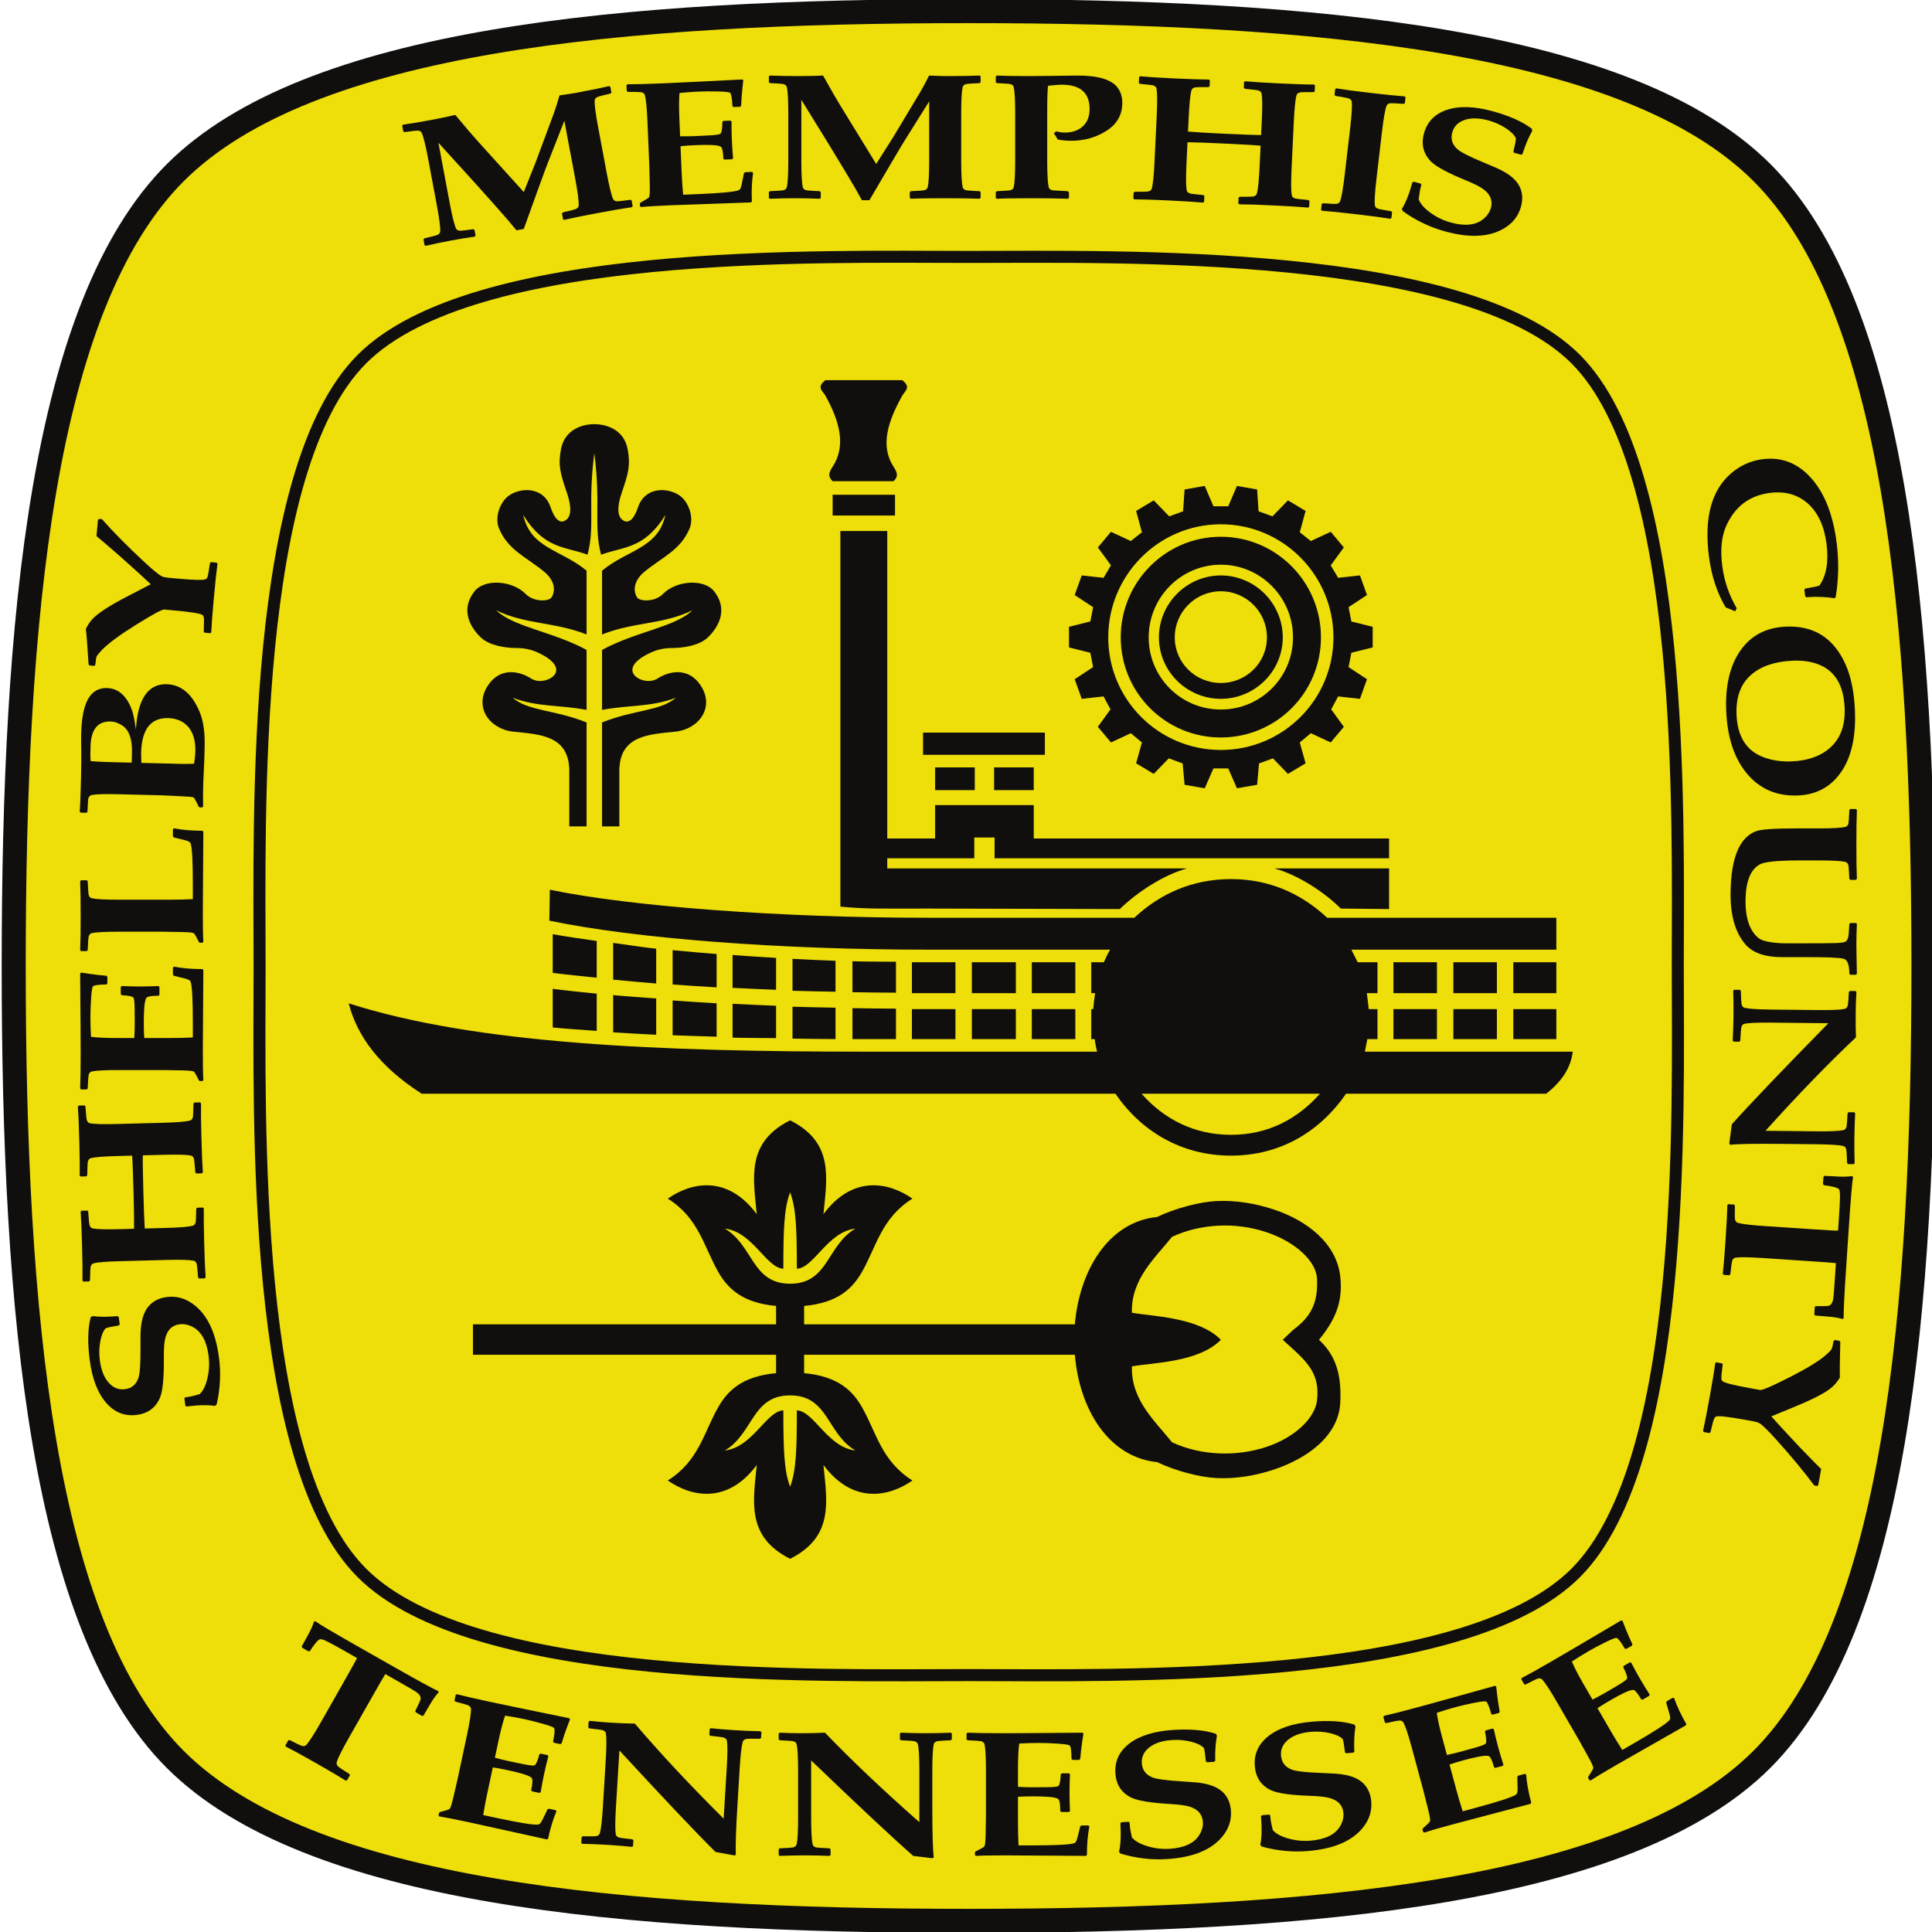
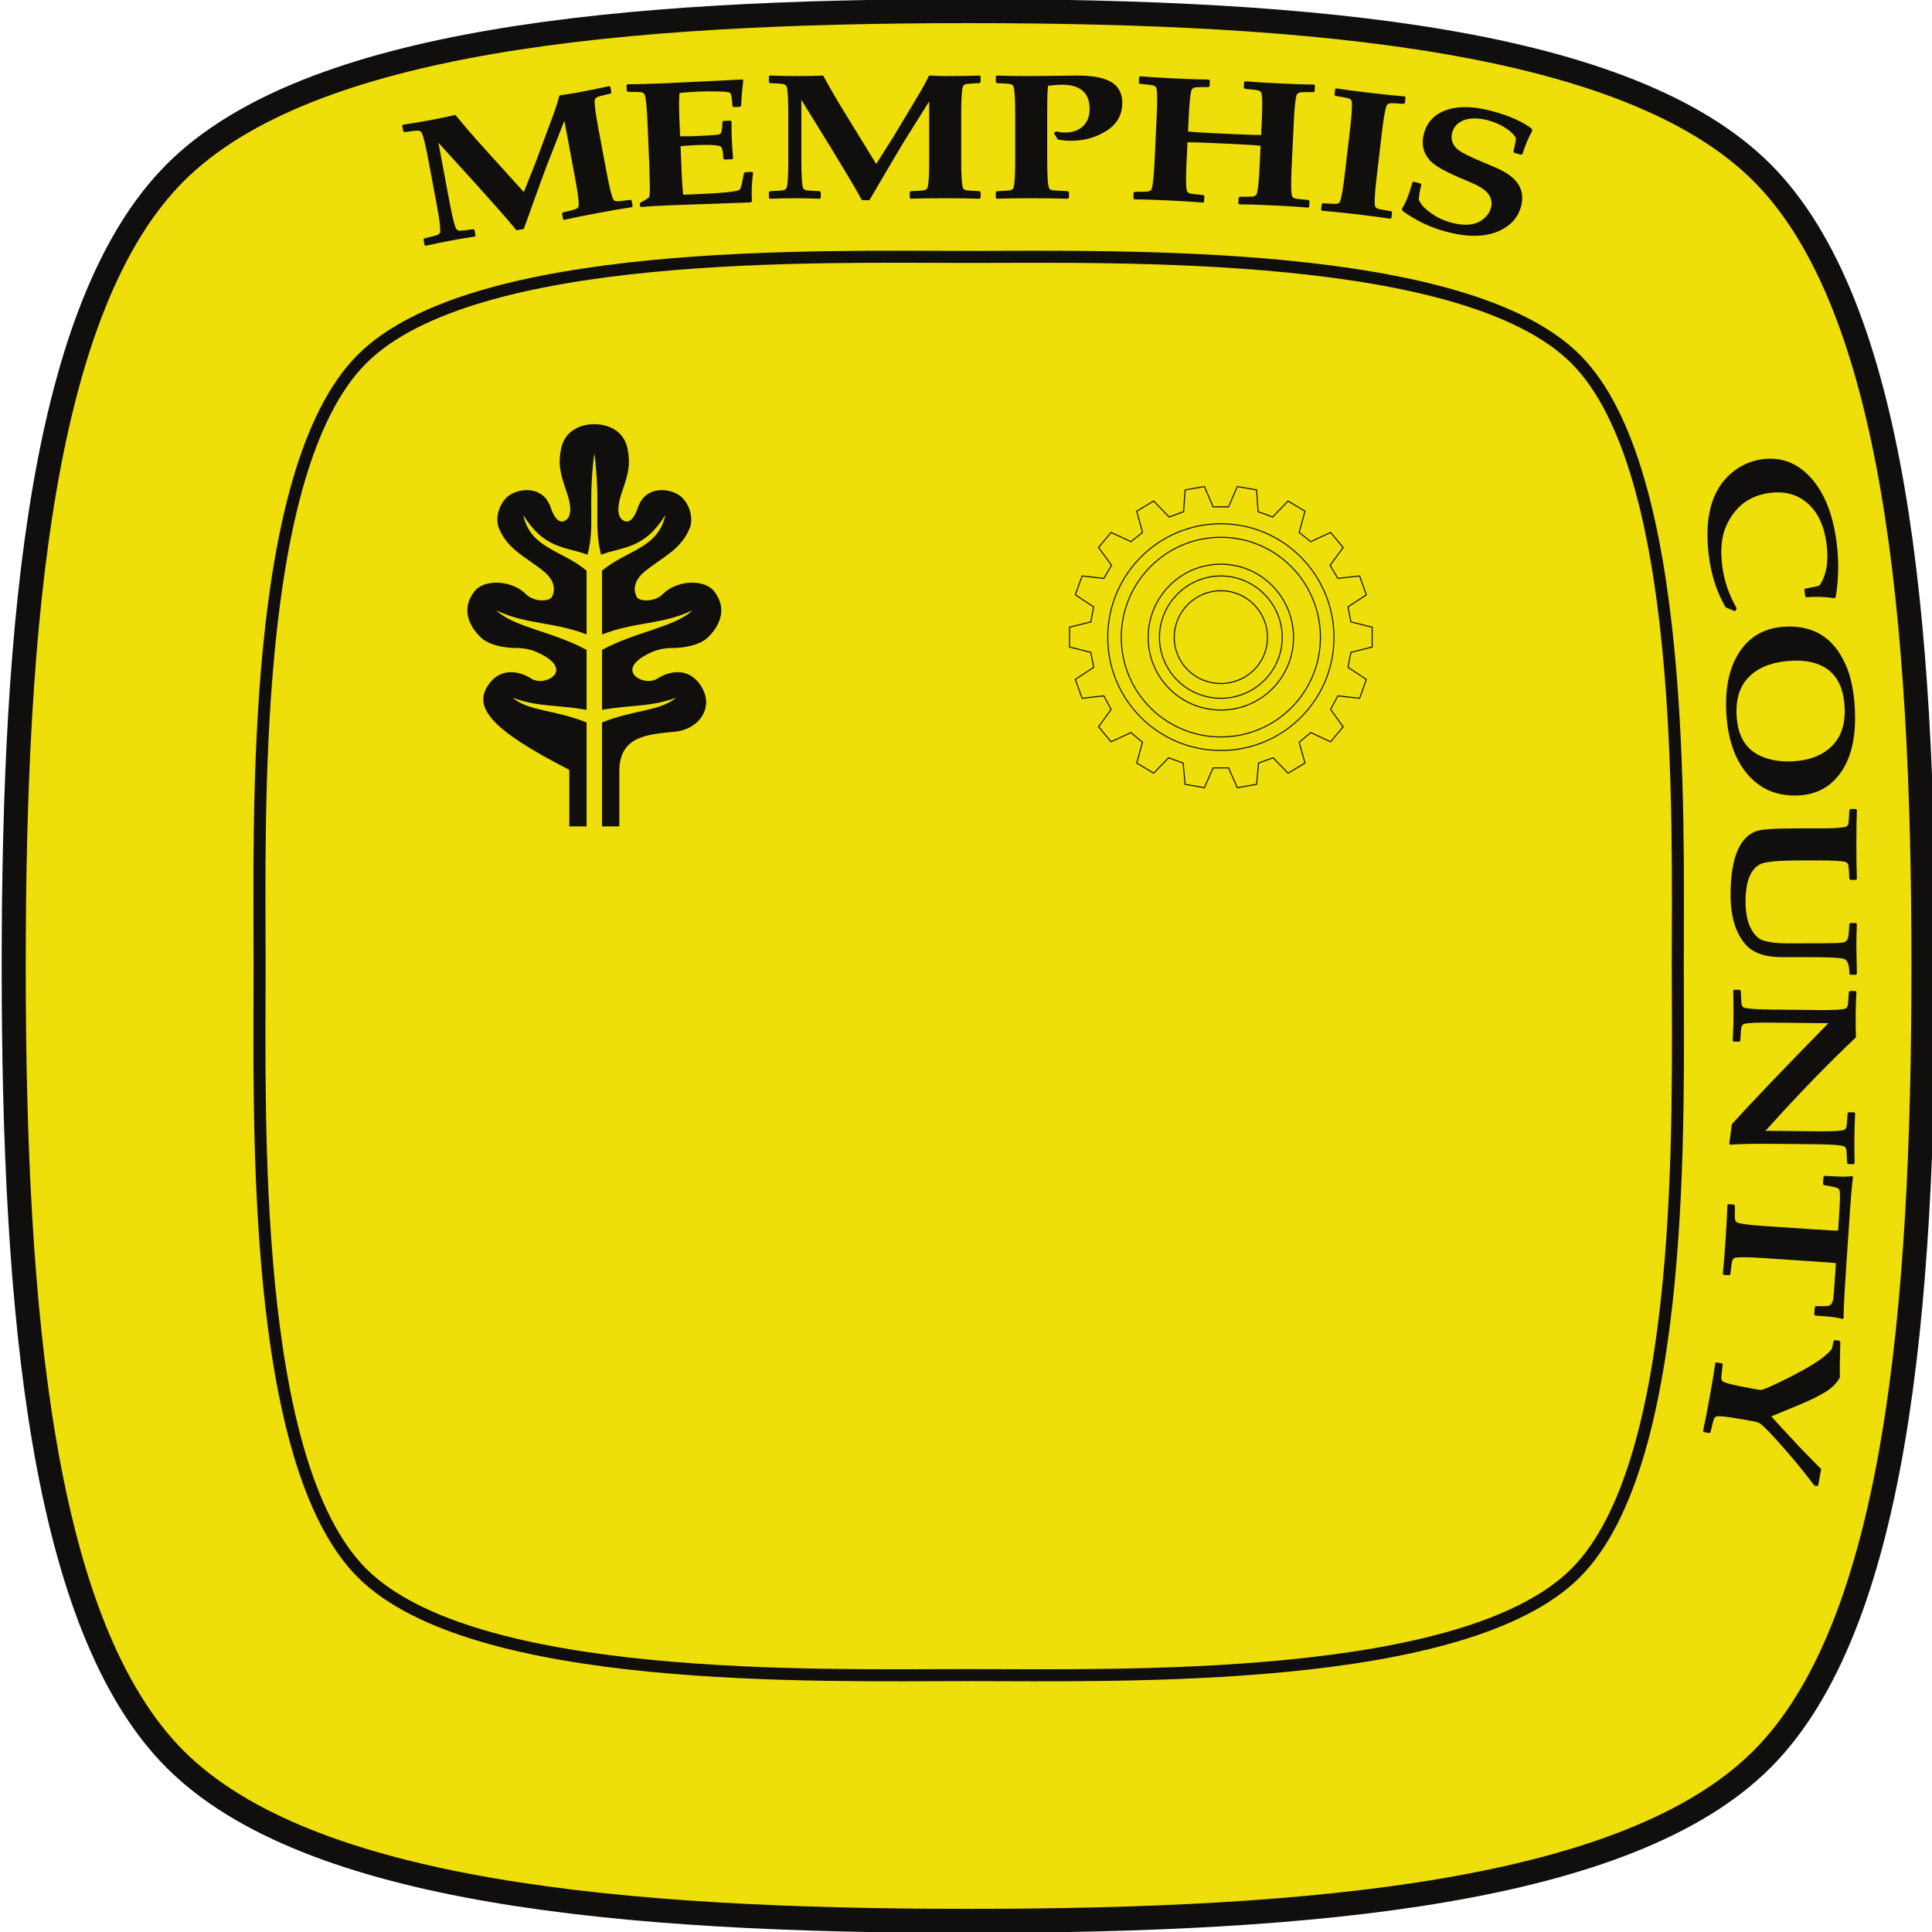
<svg xmlns="http://www.w3.org/2000/svg" version="1.0" width="301.25" height="301.25" id="svg2534" xml:space="preserve">
  <defs id="defs2537">
    <clipPath id="clipPath2549">
      <path d="M 0,241 L 241,241 L 241,0 L 0,0 L 0,241 z" id="path2551" />
    </clipPath>
  </defs>
  <g transform="matrix(1.25,0,0,-1.25,0,301.25)" id="g2543">
    <g id="g2545">
      <g clip-path="url(#clipPath2549)" id="g2547">
        <g transform="translate(219.785,21.539)" id="g2553">
          <path d="M 0,0 C -16.627,-16.627 -55.782,-20.152 -98.968,-20.152 C -142.154,-20.152 -181.307,-16.627 -197.929,-0.006 C -214.55,16.616 -218.075,55.77 -218.075,98.956 C -218.075,142.142 -214.55,181.295 -197.922,197.922 C -181.293,214.549 -142.14,218.074 -98.954,218.074 C -55.769,218.074 -16.614,214.549 0.007,197.928 C 16.628,181.306 20.152,142.152 20.152,98.966 C 20.152,55.78 16.627,16.627 0,0" id="path2555" style="fill:#eede0a;fill-opacity:1;fill-rule:nonzero;stroke:none" />
        </g>
        <g transform="translate(219.785,21.539)" id="g2557">
          <path d="M 0,0 C -16.627,-16.627 -55.782,-20.152 -98.968,-20.152 C -142.154,-20.152 -181.307,-16.627 -197.929,-0.006 C -214.55,16.616 -218.075,55.77 -218.075,98.956 C -218.075,142.142 -214.55,181.295 -197.922,197.922 C -181.293,214.549 -142.14,218.074 -98.954,218.074 C -55.769,218.074 -16.614,214.549 0.007,197.928 C 16.628,181.306 20.152,142.152 20.152,98.966 C 20.152,55.78 16.627,16.627 0,0 z" id="path2559" style="fill:none;stroke:#100f0d;stroke-width:3;stroke-linecap:butt;stroke-linejoin:miter;stroke-miterlimit:4;stroke-dasharray:none;stroke-opacity:1" />
        </g>
        <g transform="translate(196.548,196.212)" id="g2561">
          <path d="M 0,0 C 13.797,-13.796 12.74,-56.952 12.74,-75.712 C 12.74,-94.473 13.902,-137.526 0,-151.428 C -13.902,-165.332 -56.954,-164.165 -75.714,-164.165 C -94.475,-164.165 -137.495,-165.332 -151.397,-151.428 C -165.299,-137.526 -164.165,-94.473 -164.165,-75.712 C -164.165,-56.952 -165.299,-13.903 -151.397,0 C -137.495,13.902 -94.443,12.74 -75.683,12.74 C -56.923,12.74 -13.797,13.796 0,0 z" id="path2563" style="fill:none;stroke:#100f0d;stroke-width:1.5;stroke-linecap:butt;stroke-linejoin:miter;stroke-miterlimit:4;stroke-dasharray:none;stroke-opacity:1" />
        </g>
        <g transform="translate(189.727,215.212)" id="g2565">
          <path d="M 0,0 C -0.317,-1.15 -1.018,-2.048 -2.101,-2.693 C -3.048,-3.264 -4.168,-3.574 -5.462,-3.621 C -6.648,-3.668 -7.998,-3.483 -9.509,-3.065 C -11.387,-2.546 -13.137,-1.703 -14.758,-0.535 L -14.855,-0.26 C -14.383,0.472 -13.943,1.577 -13.535,3.055 L -13.372,3.122 L -12.514,2.885 L -12.422,2.747 L -12.488,2.506 C -12.596,2.116 -12.685,1.585 -12.755,0.915 C -12.556,0.38 -12.085,-0.163 -11.342,-0.713 C -10.567,-1.288 -9.71,-1.705 -8.771,-1.964 C -7.001,-2.453 -5.644,-2.311 -4.697,-1.537 C -4.212,-1.139 -3.896,-0.674 -3.75,-0.145 C -3.504,0.747 -3.806,1.517 -4.656,2.165 C -5.078,2.484 -5.8,2.852 -6.82,3.269 C -9.129,4.214 -10.599,5.007 -11.23,5.647 C -12.185,6.616 -12.473,7.787 -12.093,9.16 C -11.698,10.588 -10.767,11.557 -9.297,12.066 C -7.745,12.598 -5.807,12.542 -3.481,11.899 C -1.39,11.321 0.229,10.593 1.371,9.714 L 1.396,9.438 C 0.952,8.667 0.547,7.707 0.181,6.555 L 0.004,6.492 L -0.841,6.725 L -0.946,6.867 C -0.741,7.71 -0.636,8.266 -0.629,8.534 C -0.816,8.938 -1.222,9.351 -1.847,9.771 C -2.515,10.21 -3.246,10.541 -4.042,10.76 C -5.24,11.091 -6.257,11.106 -7.091,10.804 C -7.873,10.518 -8.365,10.005 -8.569,9.266 C -8.791,8.465 -8.583,7.773 -7.944,7.192 C -7.529,6.814 -6.454,6.266 -4.718,5.546 C -4.536,5.473 -4.032,5.259 -3.207,4.903 C -2.698,4.688 -2.239,4.452 -1.828,4.196 C -0.998,3.682 -0.431,3.09 -0.125,2.42 C 0.203,1.692 0.245,0.885 0,0 M -16.159,-1.405 L -16.297,-1.499 C -17.213,-1.348 -18.634,-1.16 -20.56,-0.934 C -22.476,-0.709 -23.897,-0.565 -24.824,-0.5 L -24.936,-0.378 L -24.852,0.344 L -24.7,0.435 C -23.756,0.368 -23.212,0.341 -23.07,0.354 C -22.797,0.38 -22.625,0.494 -22.555,0.697 C -22.374,1.2 -22.184,2.306 -21.983,4.016 L -21.316,9.714 C -21.116,11.423 -21.046,12.543 -21.105,13.074 C -21.127,13.288 -21.269,13.439 -21.528,13.528 C -21.663,13.573 -22.198,13.671 -23.133,13.825 L -23.259,13.949 L -23.173,14.681 L -23.023,14.762 C -22.144,14.615 -20.728,14.428 -18.774,14.199 C -16.83,13.971 -15.413,13.827 -14.523,13.767 L -14.396,13.654 L -14.482,12.921 L -14.633,12.83 C -15.578,12.896 -16.121,12.924 -16.263,12.911 C -16.537,12.885 -16.709,12.771 -16.779,12.568 C -16.96,12.064 -17.15,10.958 -17.35,9.25 L -18.017,3.551 C -18.217,1.842 -18.287,0.722 -18.229,0.191 C -18.206,-0.023 -18.065,-0.174 -17.805,-0.263 C -17.67,-0.308 -17.136,-0.407 -16.2,-0.56 L -16.075,-0.684 L -16.159,-1.405 z M -26.417,-0.005 L -26.561,-0.107 C -27.477,-0.02 -28.902,0.069 -30.839,0.161 C -32.822,0.255 -34.25,0.301 -35.123,0.299 L -35.258,0.403 L -35.223,1.14 L -35.064,1.241 C -34.117,1.24 -33.573,1.25 -33.434,1.272 C -33.162,1.317 -32.998,1.443 -32.941,1.651 C -32.797,2.165 -32.684,3.282 -32.602,5 L -32.478,7.611 C -32.948,7.67 -34.449,7.759 -36.979,7.879 C -39.313,7.99 -40.853,8.045 -41.596,8.044 L -41.72,5.433 C -41.802,3.714 -41.794,2.592 -41.698,2.066 C -41.662,1.855 -41.511,1.714 -41.245,1.643 C -41.107,1.608 -40.567,1.546 -39.624,1.458 L -39.49,1.343 L -39.524,0.617 L -39.654,0.515 C -40.579,0.602 -42.005,0.691 -43.933,0.783 C -45.925,0.877 -47.354,0.923 -48.217,0.921 L -48.352,1.025 L -48.316,1.762 L -48.172,1.863 C -47.225,1.862 -46.682,1.872 -46.541,1.895 C -46.27,1.939 -46.105,2.066 -46.049,2.273 C -45.904,2.787 -45.791,3.904 -45.709,5.623 L -45.437,11.354 C -45.355,13.072 -45.362,14.195 -45.458,14.72 C -45.494,14.932 -45.646,15.073 -45.912,15.144 C -46.05,15.179 -46.59,15.241 -47.533,15.329 L -47.667,15.444 L -47.632,16.181 L -47.488,16.271 C -46.601,16.186 -45.175,16.097 -43.21,16.003 C -41.199,15.908 -39.771,15.862 -38.926,15.865 L -38.806,15.762 L -38.841,15.014 L -38.984,14.923 C -39.932,14.925 -40.476,14.915 -40.616,14.892 C -40.888,14.847 -41.052,14.721 -41.107,14.514 C -41.253,14 -41.366,12.883 -41.447,11.164 L -41.532,9.376 C -40.552,9.294 -39.2,9.211 -37.477,9.13 C -34.771,9.001 -33.083,8.939 -32.414,8.944 L -32.329,10.731 C -32.248,12.45 -32.255,13.572 -32.351,14.098 C -32.387,14.31 -32.538,14.451 -32.805,14.521 C -32.941,14.557 -33.482,14.619 -34.426,14.707 L -34.573,14.823 L -34.538,15.559 L -34.395,15.65 C -33.498,15.564 -32.071,15.475 -30.116,15.382 C -28.097,15.286 -26.668,15.24 -25.832,15.244 L -25.698,15.14 L -25.733,14.392 L -25.863,14.3 C -26.829,14.303 -27.377,14.292 -27.509,14.27 C -27.78,14.225 -27.943,14.099 -28,13.892 C -28.146,13.377 -28.259,12.261 -28.34,10.542 L -28.612,4.811 C -28.693,3.092 -28.687,1.97 -28.591,1.444 C -28.555,1.232 -28.403,1.091 -28.138,1.021 C -28,0.985 -27.459,0.923 -26.517,0.835 L -26.383,0.72 L -26.417,-0.005 z M -49.731,12.969 C -49.731,11.479 -50.383,10.317 -51.687,9.482 C -52.99,8.646 -54.463,8.229 -56.104,8.229 C -56.661,8.229 -57.223,8.28 -57.788,8.381 C -57.872,8.576 -58.034,8.836 -58.275,9.162 L -57.983,9.4 C -57.594,9.299 -57.236,9.249 -56.912,9.249 C -55.975,9.249 -55.224,9.507 -54.657,10.024 C -54.092,10.541 -53.809,11.266 -53.809,12.199 C -53.809,14.216 -54.973,15.225 -57.301,15.225 C -57.579,15.225 -58.136,15.181 -58.971,15.094 C -59.055,14.921 -59.097,13.739 -59.097,11.548 L -59.097,5.811 C -59.097,4.09 -59.036,2.969 -58.915,2.449 C -58.869,2.239 -58.711,2.105 -58.442,2.047 C -58.358,2.033 -57.724,1.997 -56.536,1.939 L -56.383,1.819 L -56.383,1.104 L -56.521,0.995 C -57.793,1.039 -59.314,1.06 -61.086,1.06 C -63.081,1.06 -64.51,1.039 -65.372,0.995 L -65.512,1.093 L -65.512,1.819 L -65.358,1.939 C -64.421,1.982 -63.883,2.018 -63.744,2.047 C -63.475,2.105 -63.317,2.239 -63.271,2.449 C -63.15,2.969 -63.09,4.09 -63.09,5.811 L -63.09,11.548 C -63.09,13.269 -63.15,14.389 -63.271,14.91 C -63.317,15.12 -63.475,15.253 -63.744,15.311 C -63.883,15.34 -64.426,15.376 -65.372,15.419 L -65.512,15.539 L -65.512,16.255 L -65.358,16.363 C -64.449,16.32 -63.053,16.298 -61.17,16.298 C -60.391,16.298 -59.268,16.309 -57.802,16.331 C -56.337,16.353 -55.492,16.363 -55.27,16.363 C -52.728,16.363 -51.076,15.861 -50.315,14.856 C -49.926,14.335 -49.731,13.706 -49.731,12.969 M -67.404,1.104 L -67.543,0.995 C -68.462,1.039 -69.891,1.06 -71.829,1.06 C -73.814,1.06 -75.243,1.039 -76.115,0.995 L -76.24,1.093 L -76.24,1.831 L -76.101,1.939 C -75.155,1.982 -74.612,2.018 -74.473,2.047 C -74.204,2.105 -74.046,2.239 -74,2.449 C -73.879,2.969 -73.819,4.09 -73.819,5.811 L -73.819,13.142 L -76.922,8.186 C -77.099,7.911 -77.701,6.899 -78.731,5.149 L -81.277,0.811 L -82.21,0.811 C -82.692,1.708 -83.347,2.839 -84.172,4.206 L -86.12,7.427 L -89.766,13.337 L -89.766,5.811 C -89.766,4.09 -89.706,2.969 -89.585,2.449 C -89.539,2.239 -89.381,2.105 -89.112,2.047 C -88.973,2.018 -88.43,1.982 -87.484,1.939 L -87.345,1.831 L -87.345,1.093 L -87.484,0.995 C -88.551,1.039 -89.543,1.06 -90.462,1.06 C -91.528,1.06 -92.601,1.039 -93.677,0.995 L -93.815,1.093 L -93.815,1.831 L -93.677,1.939 C -92.73,1.982 -92.188,2.018 -92.048,2.047 C -91.779,2.105 -91.621,2.239 -91.575,2.449 C -91.454,2.969 -91.395,4.09 -91.395,5.811 L -91.395,11.548 C -91.395,13.269 -91.454,14.389 -91.575,14.91 C -91.621,15.12 -91.779,15.253 -92.048,15.311 C -92.188,15.34 -92.73,15.376 -93.677,15.419 L -93.815,15.528 L -93.815,16.266 L -93.677,16.363 C -92.712,16.32 -91.491,16.298 -90.017,16.298 C -88.885,16.298 -87.896,16.32 -87.053,16.363 C -86.746,15.814 -86.311,15.04 -85.744,14.042 L -84.854,12.545 L -80.429,5.333 L -78.3,8.695 L -74.974,14.238 C -74.584,14.896 -74.204,15.604 -73.833,16.363 C -72.784,16.32 -72.079,16.298 -71.718,16.298 C -69.899,16.298 -68.508,16.32 -67.543,16.363 L -67.404,16.266 L -67.404,15.517 L -67.543,15.419 C -68.489,15.376 -69.032,15.34 -69.171,15.311 C -69.44,15.253 -69.598,15.12 -69.645,14.91 C -69.765,14.389 -69.825,13.269 -69.825,11.548 L -69.825,5.811 C -69.825,4.09 -69.765,2.969 -69.645,2.449 C -69.598,2.239 -69.44,2.105 -69.171,2.047 C -69.032,2.018 -68.489,1.982 -67.543,1.939 L -67.404,1.831 L -67.404,1.104 z M -95.783,4.24 C -95.943,3.177 -95.995,1.981 -95.939,0.652 L -96.073,0.538 L -106.184,0.178 C -107.871,0.107 -109.061,0.035 -109.754,-0.038 L -109.898,0.065 L -109.911,0.368 L -109.847,0.501 C -109.175,0.87 -108.813,1.098 -108.761,1.188 C -108.684,1.328 -108.653,1.811 -108.669,2.635 L -108.729,5.064 L -108.96,10.558 C -109.032,12.277 -109.14,13.394 -109.282,13.909 C -109.337,14.117 -109.5,14.244 -109.771,14.291 C -109.912,14.313 -110.456,14.327 -111.403,14.33 L -111.546,14.433 L -111.577,15.169 L -111.442,15.273 C -110.504,15.269 -109.058,15.308 -107.102,15.39 C -105.359,15.463 -102.047,15.625 -97.164,15.873 L -97.007,15.793 L -97.138,14.583 C -97.177,14.197 -97.205,13.871 -97.222,13.602 L -97.276,12.59 L -97.411,12.465 L -98.217,12.431 L -98.36,12.534 C -98.411,13.516 -98.509,14.073 -98.654,14.204 C -98.76,14.301 -99.261,14.359 -100.158,14.379 C -101.055,14.4 -101.842,14.396 -102.519,14.367 C -103.325,14.333 -104.14,14.274 -104.962,14.188 C -105.032,13.426 -105.039,12.373 -104.982,11.029 L -104.888,8.786 C -104.154,8.781 -103.561,8.788 -103.106,8.807 L -101.286,8.894 C -100.433,8.937 -99.954,9.011 -99.847,9.117 C -99.704,9.253 -99.627,9.745 -99.616,10.592 L -99.481,10.707 L -98.62,10.743 L -98.476,10.64 C -98.479,9.83 -98.466,9.088 -98.438,8.417 C -98.407,7.687 -98.355,6.89 -98.282,6.024 L -98.417,5.921 L -99.348,5.882 L -99.492,5.984 C -99.527,6.815 -99.622,7.305 -99.776,7.454 C -99.931,7.603 -100.385,7.687 -101.138,7.706 C -101.705,7.718 -102.308,7.711 -102.948,7.684 C -103.625,7.656 -104.254,7.611 -104.836,7.55 L -104.697,4.246 C -104.658,3.299 -104.596,2.383 -104.512,1.496 L -102.622,1.576 C -99.915,1.689 -98.259,1.842 -97.654,2.034 C -97.554,2.067 -97.481,2.11 -97.437,2.163 C -97.349,2.268 -97.27,2.488 -97.2,2.824 L -96.923,4.182 L -96.789,4.307 L -95.941,4.342 L -95.783,4.24 z M -110.807,0.071 L -110.923,-0.061 C -111.834,-0.188 -113.242,-0.429 -115.148,-0.786 C -117.1,-1.151 -118.5,-1.436 -119.349,-1.639 L -119.49,-1.566 L -119.626,-0.841 L -119.509,-0.708 C -118.587,-0.492 -118.06,-0.356 -117.929,-0.302 C -117.675,-0.196 -117.544,-0.036 -117.537,0.179 C -117.515,0.713 -117.662,1.826 -117.978,3.517 L -119.328,10.723 L -121.465,5.281 C -121.588,4.978 -121.995,3.872 -122.685,1.963 L -124.39,-2.77 L -125.306,-2.941 C -125.945,-2.149 -126.796,-1.157 -127.859,0.034 L -130.367,2.842 L -135.038,7.98 L -133.653,0.583 C -133.336,-1.109 -133.071,-2.2 -132.856,-2.689 C -132.772,-2.887 -132.593,-2.989 -132.317,-2.997 C -132.175,-2.999 -131.635,-2.935 -130.697,-2.803 L -130.541,-2.884 L -130.405,-3.609 L -130.524,-3.731 C -131.581,-3.884 -132.56,-4.046 -133.463,-4.215 C -134.511,-4.411 -135.561,-4.63 -136.61,-4.871 L -136.765,-4.8 L -136.901,-4.075 L -136.784,-3.943 C -135.862,-3.726 -135.335,-3.591 -135.204,-3.537 C -134.95,-3.43 -134.819,-3.27 -134.813,-3.055 C -134.79,-2.521 -134.937,-1.409 -135.253,0.283 L -136.309,5.922 C -136.626,7.613 -136.892,8.704 -137.105,9.193 C -137.19,9.391 -137.37,9.493 -137.645,9.5 C -137.787,9.503 -138.327,9.439 -139.265,9.308 L -139.421,9.389 L -139.557,10.114 L -139.438,10.235 C -138.482,10.37 -137.279,10.573 -135.829,10.845 C -134.717,11.053 -133.75,11.256 -132.928,11.454 C -132.526,10.97 -131.955,10.29 -131.215,9.414 L -130.064,8.106 L -124.387,1.832 L -122.914,5.528 L -120.664,11.587 C -120.402,12.306 -120.159,13.072 -119.934,13.887 C -118.896,14.037 -118.199,14.146 -117.843,14.212 C -116.056,14.547 -114.692,14.824 -113.751,15.044 L -113.597,14.974 L -113.459,14.238 L -113.578,14.117 C -114.5,13.9 -115.027,13.765 -115.158,13.711 C -115.412,13.604 -115.542,13.444 -115.549,13.229 C -115.572,12.695 -115.425,11.583 -115.108,9.891 L -114.053,4.252 C -113.736,2.561 -113.471,1.47 -113.256,0.98 C -113.172,0.783 -112.992,0.681 -112.717,0.673 C -112.575,0.67 -112.035,0.735 -111.097,0.866 L -110.94,0.785 L -110.807,0.071 z" id="path2567" style="fill:#100f0d;fill-opacity:1;fill-rule:nonzero;stroke:none" />
        </g>
        <g transform="translate(12.717,176.238)" id="g2569">
-           <path d="M 0,0 C 1.415,-1.601 3.167,-3.372 5.255,-5.313 C 6.434,-6.408 7.194,-7.022 7.538,-7.156 C 7.72,-7.229 7.987,-7.281 8.34,-7.313 L 9.41,-7.411 C 11.52,-7.603 12.701,-7.627 12.953,-7.482 C 13.061,-7.417 13.135,-7.317 13.177,-7.181 C 13.248,-6.955 13.347,-6.391 13.473,-5.489 L 13.593,-5.36 L 14.317,-5.426 L 14.412,-5.575 C 14.286,-6.485 14.134,-7.906 13.958,-9.837 C 13.778,-11.814 13.67,-13.239 13.634,-14.111 L 13.526,-14.228 L 12.792,-14.16 L 12.696,-14.012 C 12.735,-13.103 12.74,-12.53 12.711,-12.294 C 12.695,-12.153 12.64,-12.042 12.545,-11.958 C 12.323,-11.771 11.157,-11.58 9.047,-11.388 L 7.773,-11.272 C 7.499,-11.247 6.338,-11.873 4.291,-13.148 C 2.205,-14.449 0.773,-15.506 -0.005,-16.32 C -0.383,-16.714 -0.601,-16.983 -0.662,-17.127 C -0.722,-17.271 -0.777,-17.615 -0.826,-18.16 L -0.959,-18.301 L -1.564,-18.246 L -1.67,-18.097 C -1.811,-15.811 -1.923,-14.343 -2.009,-13.692 C -1.786,-13.229 -1.513,-12.82 -1.19,-12.468 C -0.521,-11.737 0.907,-10.805 3.094,-9.672 L 6.089,-8.114 C 5.455,-7.507 4.174,-6.342 2.248,-4.621 L 0.238,-2.886 C 0.016,-2.698 -0.292,-2.442 -0.683,-2.118 L -0.499,-0.095 L -0.378,0.034 L 0,0 z M 1.065,-25.238 C 1.615,-25.252 2.084,-25.44 2.561,-25.758 C 3.386,-26.308 3.786,-27.427 3.744,-29.105 C 3.728,-29.745 3.732,-30.158 3.712,-30.372 L 0.698,-30.296 C 0.054,-30.28 -0.653,-30.239 -1.411,-30.183 C -1.457,-29.69 -1.443,-29.078 -1.426,-28.373 C -1.373,-26.24 -0.532,-25.198 1.065,-25.238 M 8.254,-24.814 C 9.324,-24.841 10.17,-25.229 10.761,-25.902 C 11.379,-26.623 11.683,-27.643 11.65,-28.941 C 11.633,-29.627 11.55,-30.126 11.49,-30.505 C 10.969,-30.529 10.463,-30.54 9.921,-30.526 L 4.918,-30.401 C 4.908,-29.928 4.88,-29.505 4.889,-29.134 C 4.962,-26.213 6.086,-24.76 8.254,-24.814 M 8.059,-20.587 C 5.767,-20.53 4.463,-22.404 4.238,-26.222 C 4.126,-25.496 4.031,-24.839 3.866,-24.222 C 3.72,-23.689 3.494,-23.136 3.181,-22.637 C 2.521,-21.59 1.653,-21.09 0.626,-21.065 C -0.002,-21.049 -0.582,-21.211 -1.077,-21.625 C -2.015,-22.41 -2.526,-24.128 -2.591,-26.715 C -2.605,-27.281 -2.59,-27.95 -2.582,-28.767 C -2.571,-29.797 -2.575,-30.924 -2.607,-32.204 C -2.658,-34.217 -2.71,-35.659 -2.774,-36.483 L -2.657,-36.606 L -1.934,-36.625 L -1.81,-36.507 C -1.743,-35.563 -1.742,-35.02 -1.709,-34.881 C -1.645,-34.613 -1.486,-34.45 -1.275,-34.409 C -0.751,-34.302 0.385,-34.27 2.105,-34.313 L 7.591,-34.45 L 10.001,-34.57 C 10.832,-34.609 11.317,-34.64 11.445,-34.727 C 11.531,-34.785 11.757,-35.194 12.08,-35.889 L 12.199,-35.952 L 12.5,-35.959 L 12.624,-35.842 C 12.597,-35.192 12.603,-34.254 12.633,-33.067 L 12.776,-29.753 C 12.792,-29.392 12.797,-28.923 12.811,-28.367 C 12.854,-26.614 12.658,-25.193 12.194,-24.068 C 11.253,-21.79 9.873,-20.632 8.059,-20.587 M 8.961,-38.562 C 10.017,-38.766 11.21,-38.868 12.541,-38.868 L 12.649,-39.007 L 12.584,-49.123 C 12.584,-50.812 12.605,-52.004 12.649,-52.7 L 12.541,-52.839 L 12.237,-52.839 L 12.107,-52.769 C 11.767,-52.083 11.554,-51.711 11.467,-51.656 C 11.337,-51.572 10.856,-51.521 10.024,-51.503 L 7.595,-51.461 L 2.097,-51.461 C 0.375,-51.461 -0.745,-51.521 -1.266,-51.642 C -1.475,-51.688 -1.609,-51.846 -1.667,-52.115 C -1.696,-52.254 -1.732,-52.797 -1.775,-53.743 L -1.884,-53.882 L -2.621,-53.882 L -2.719,-53.743 C -2.675,-52.788 -2.654,-51.387 -2.654,-49.541 C -2.654,-47.63 -2.675,-46.178 -2.719,-45.185 L -2.621,-45.046 L -1.873,-45.046 L -1.775,-45.185 C -1.732,-46.131 -1.696,-46.674 -1.667,-46.813 C -1.609,-47.083 -1.475,-47.24 -1.266,-47.287 C -0.745,-47.407 0.375,-47.467 2.097,-47.467 L 8.582,-47.467 C 9.529,-47.467 10.447,-47.444 11.337,-47.398 L 11.337,-45.505 C 11.337,-42.796 11.253,-41.136 11.087,-40.523 C 11.059,-40.421 11.019,-40.347 10.968,-40.301 C 10.867,-40.208 10.65,-40.12 10.317,-40.037 L 8.973,-39.703 L 8.853,-39.563 L 8.853,-38.714 L 8.961,-38.562 z M 8.961,-55.816 C 10.017,-56.021 11.21,-56.123 12.541,-56.123 L 12.649,-56.262 L 12.584,-66.379 C 12.584,-68.066 12.605,-69.259 12.649,-69.955 L 12.541,-70.094 L 12.237,-70.094 L 12.107,-70.024 C 11.767,-69.338 11.554,-68.967 11.467,-68.911 C 11.33,-68.828 10.849,-68.776 10.024,-68.758 L 7.595,-68.717 L 2.097,-68.717 C 0.375,-68.717 -0.745,-68.776 -1.266,-68.896 C -1.475,-68.943 -1.609,-69.102 -1.667,-69.37 C -1.696,-69.51 -1.732,-70.053 -1.775,-70.998 L -1.884,-71.138 L -2.621,-71.138 L -2.719,-70.998 C -2.675,-70.062 -2.654,-68.614 -2.654,-66.656 C -2.654,-64.912 -2.675,-61.596 -2.719,-56.707 L -2.632,-56.555 L -1.428,-56.734 C -1.045,-56.791 -0.72,-56.832 -0.452,-56.86 L 0.557,-56.957 L 0.676,-57.097 L 0.676,-57.904 L 0.567,-58.043 C -0.416,-58.053 -0.977,-58.127 -1.114,-58.266 C -1.215,-58.367 -1.294,-58.867 -1.353,-59.762 C -1.41,-60.656 -1.439,-61.443 -1.439,-62.12 C -1.439,-62.928 -1.414,-63.744 -1.363,-64.569 C -0.604,-64.672 0.448,-64.723 1.793,-64.723 L 4.038,-64.723 C 4.074,-63.99 4.092,-63.396 4.092,-62.941 L 4.081,-61.119 C 4.074,-60.266 4.02,-59.783 3.918,-59.672 C 3.789,-59.523 3.3,-59.426 2.455,-59.379 L 2.346,-59.24 L 2.346,-58.377 L 2.455,-58.238 C 3.264,-58.275 4.005,-58.293 4.678,-58.293 C 5.408,-58.293 6.207,-58.275 7.075,-58.238 L 7.172,-58.377 L 7.172,-59.31 L 7.063,-59.449 C 6.232,-59.449 5.739,-59.523 5.583,-59.672 C 5.428,-59.82 5.325,-60.27 5.274,-61.021 C 5.238,-61.587 5.22,-62.189 5.22,-62.83 C 5.22,-63.508 5.238,-64.139 5.274,-64.723 L 8.582,-64.723 C 9.529,-64.723 10.447,-64.699 11.337,-64.652 L 11.337,-62.76 C 11.337,-60.052 11.253,-58.391 11.087,-57.779 C 11.059,-57.677 11.019,-57.603 10.968,-57.557 C 10.867,-57.463 10.65,-57.375 10.317,-57.291 L 8.973,-56.957 L 8.853,-56.818 L 8.853,-55.97 L 8.961,-55.816 z M 12.249,-72.75 L 12.36,-72.887 C 12.341,-73.807 12.357,-75.234 12.409,-77.173 C 12.461,-79.158 12.52,-80.586 12.586,-81.456 L 12.493,-81.598 L 11.755,-81.617 L 11.643,-81.467 C 11.575,-80.521 11.524,-79.98 11.492,-79.842 C 11.427,-79.574 11.289,-79.42 11.078,-79.38 C 10.555,-79.273 9.433,-79.242 7.712,-79.287 L 5.1,-79.356 C 5.076,-79.83 5.098,-81.333 5.164,-83.865 C 5.226,-86.202 5.285,-87.74 5.34,-88.482 L 7.953,-88.413 C 9.673,-88.367 10.792,-88.277 11.309,-88.144 C 11.518,-88.092 11.647,-87.93 11.698,-87.66 C 11.723,-87.52 11.745,-86.977 11.763,-86.029 L 11.868,-85.888 L 12.595,-85.868 L 12.706,-85.99 C 12.688,-86.92 12.703,-88.348 12.754,-90.277 C 12.807,-92.271 12.866,-93.698 12.932,-94.56 L 12.838,-94.701 L 12.101,-94.721 L 11.989,-94.584 C 11.921,-93.64 11.87,-93.098 11.838,-92.96 C 11.773,-92.692 11.635,-92.538 11.424,-92.498 C 10.9,-92.391 9.779,-92.359 8.059,-92.405 L 2.323,-92.557 C 0.603,-92.602 -0.516,-92.691 -1.033,-92.826 C -1.241,-92.878 -1.371,-93.039 -1.422,-93.31 C -1.447,-93.449 -1.469,-93.993 -1.487,-94.939 L -1.592,-95.082 L -2.329,-95.102 L -2.43,-94.965 C -2.411,-94.073 -2.426,-92.645 -2.479,-90.679 C -2.531,-88.666 -2.591,-87.238 -2.656,-86.396 L -2.562,-86.268 L -1.814,-86.248 L -1.713,-86.385 C -1.645,-87.33 -1.594,-87.871 -1.562,-88.01 C -1.497,-88.277 -1.359,-88.432 -1.148,-88.473 C -0.624,-88.579 0.498,-88.609 2.218,-88.564 L 4.007,-88.518 C 4.017,-87.533 3.999,-86.179 3.954,-84.453 C 3.882,-81.746 3.82,-80.059 3.766,-79.392 L 1.977,-79.439 C 0.257,-79.484 -0.862,-79.574 -1.379,-79.709 C -1.587,-79.76 -1.717,-79.922 -1.768,-80.191 C -1.793,-80.332 -1.815,-80.875 -1.833,-81.822 L -1.938,-81.979 L -2.675,-81.998 L -2.776,-81.861 C -2.756,-80.961 -2.772,-79.531 -2.824,-77.574 C -2.877,-75.553 -2.937,-74.125 -3.002,-73.292 L -2.908,-73.15 L -2.16,-73.131 L -2.059,-73.254 C -1.99,-74.217 -1.94,-74.763 -1.908,-74.893 C -1.843,-75.159 -1.705,-75.313 -1.494,-75.354 C -0.97,-75.461 0.151,-75.492 1.872,-75.446 L 7.607,-75.295 C 9.327,-75.25 10.446,-75.16 10.963,-75.025 C 11.171,-74.974 11.301,-74.813 11.352,-74.542 C 11.377,-74.402 11.399,-73.859 11.417,-72.912 L 11.522,-72.77 L 12.249,-72.75 z M 8.083,-97.032 C 9.266,-96.878 10.365,-97.175 11.381,-97.922 C 12.275,-98.572 12.995,-99.484 13.542,-100.658 C 14.046,-101.733 14.4,-103.049 14.602,-104.604 C 14.854,-106.535 14.756,-108.475 14.31,-110.423 L 14.095,-110.619 C 13.236,-110.469 12.047,-110.492 10.527,-110.69 L 10.402,-110.566 L 10.287,-109.684 L 10.378,-109.545 L 10.626,-109.514 C 11.027,-109.461 11.551,-109.336 12.196,-109.141 C 12.612,-108.75 12.929,-108.105 13.147,-107.206 C 13.375,-106.27 13.426,-105.318 13.301,-104.352 C 13.063,-102.53 12.405,-101.334 11.324,-100.764 C 10.769,-100.472 10.218,-100.361 9.673,-100.432 C 8.756,-100.551 8.164,-101.129 7.897,-102.164 C 7.767,-102.677 7.708,-103.484 7.721,-104.587 C 7.746,-107.082 7.587,-108.744 7.243,-109.574 C 6.721,-110.83 5.754,-111.551 4.342,-111.734 C 2.872,-111.926 1.617,-111.443 0.577,-110.287 C -0.516,-109.064 -1.217,-107.256 -1.529,-104.864 C -1.809,-102.712 -1.766,-100.938 -1.401,-99.543 L -1.155,-99.413 C -0.273,-99.523 0.769,-99.523 1.973,-99.413 L 2.1,-99.551 L 2.213,-100.42 L 2.124,-100.572 C 1.267,-100.712 0.713,-100.83 0.463,-100.929 C 0.164,-101.258 -0.059,-101.791 -0.203,-102.531 C -0.349,-103.316 -0.368,-104.119 -0.261,-104.938 C -0.101,-106.171 0.28,-107.113 0.883,-107.764 C 1.451,-108.373 2.115,-108.629 2.875,-108.529 C 3.699,-108.422 4.255,-107.961 4.543,-107.147 C 4.729,-106.618 4.817,-105.414 4.806,-103.535 C 4.802,-103.339 4.804,-102.791 4.811,-101.893 C 4.812,-101.34 4.851,-100.825 4.927,-100.348 C 5.078,-99.383 5.403,-98.63 5.901,-98.088 C 6.445,-97.502 7.172,-97.15 8.083,-97.032" id="path2571" style="fill:#100f0d;fill-opacity:1;fill-rule:nonzero;stroke:none" />
-         </g>
+           </g>
        <g transform="translate(226.307,55.702)" id="g2573">
          <path d="M 0,0 C -1.27,1.719 -2.858,3.638 -4.769,5.755 C -5.846,6.948 -6.55,7.628 -6.88,7.79 C -7.055,7.879 -7.317,7.954 -7.666,8.018 L -8.723,8.208 C -10.807,8.585 -11.981,8.712 -12.246,8.591 C -12.358,8.536 -12.441,8.442 -12.495,8.311 C -12.586,8.091 -12.733,7.538 -12.938,6.651 L -13.069,6.534 L -13.785,6.663 L -13.866,6.819 C -13.66,7.715 -13.385,9.117 -13.04,11.024 C -12.688,12.979 -12.455,14.389 -12.342,15.255 L -12.224,15.36 L -11.498,15.229 L -11.416,15.073 C -11.535,14.171 -11.591,13.601 -11.582,13.363 C -11.578,13.222 -11.533,13.104 -11.446,13.014 C -11.241,12.808 -10.097,12.515 -8.012,12.139 L -6.753,11.911 C -6.482,11.862 -5.271,12.384 -3.119,13.475 C -0.928,14.587 0.592,15.515 1.439,16.257 C 1.85,16.616 2.091,16.864 2.163,17.003 C 2.236,17.14 2.321,17.479 2.418,18.017 L 2.563,18.146 L 3.161,18.038 L 3.253,17.88 C 3.192,15.591 3.176,14.118 3.204,13.463 C 2.94,13.021 2.633,12.638 2.28,12.314 C 1.55,11.646 0.046,10.843 -2.232,9.906 L -5.353,8.618 C -4.774,7.957 -3.601,6.685 -1.833,4.8 L 0.017,2.896 C 0.222,2.689 0.505,2.407 0.866,2.05 L 0.505,0.05 L 0.373,-0.067 L 0,0 z M 3.556,20.76 C 3.029,20.906 2.481,21.003 1.912,21.051 L 0.106,21.199 L 0.008,21.345 L 0.066,22.22 L 0.174,22.366 C 1.101,22.351 1.645,22.366 1.808,22.411 C 2.104,22.503 2.292,22.787 2.375,23.265 C 2.409,23.448 2.478,24.318 2.582,25.873 L 2.706,27.733 C 2.455,27.769 1.452,27.845 -0.301,27.962 L -6.447,28.372 C -8.164,28.487 -9.286,28.501 -9.813,28.416 C -10.026,28.384 -10.17,28.235 -10.246,27.971 C -10.284,27.833 -10.356,27.294 -10.462,26.354 L -10.58,26.222 L -11.305,26.271 L -11.403,26.416 C -11.299,27.329 -11.183,28.754 -11.054,30.688 C -10.921,32.669 -10.848,34.097 -10.833,34.97 L -10.728,35.087 L -9.991,35.038 L -9.893,34.893 C -9.912,33.945 -9.912,33.401 -9.893,33.261 C -9.853,32.988 -9.729,32.822 -9.523,32.762 C -9.013,32.606 -7.898,32.472 -6.182,32.357 L -0.034,31.947 C 1.747,31.828 2.751,31.775 2.977,31.788 L 3.109,33.773 C 3.22,35.431 3.244,36.4 3.184,36.684 C 3.15,36.835 3.103,36.94 3.042,36.999 C 2.932,37.091 2.706,37.176 2.363,37.255 C 1.985,37.345 1.595,37.413 1.191,37.458 L 1.093,37.604 L 1.151,38.479 L 1.27,38.624 L 3.122,38.528 C 3.642,38.503 4.184,38.522 4.745,38.587 L 4.846,38.455 C 4.736,37.914 4.568,35.927 4.339,32.492 L 3.964,26.869 C 3.752,23.703 3.655,21.711 3.673,20.892 L 3.556,20.76 z M 4.207,40.087 L 4.1,40.24 C 4.066,41.187 4.036,41.729 4.009,41.87 C 3.953,42.14 3.821,42.298 3.612,42.347 C 3.093,42.474 1.973,42.545 0.252,42.563 L -4.15,42.608 C -7.397,42.643 -9.513,42.604 -10.497,42.494 L -10.593,42.676 C -10.444,43.723 -10.339,44.515 -10.275,45.052 C -8.073,47.516 -4.06,51.718 1.766,57.66 L -5.327,57.733 C -7.048,57.752 -8.169,57.704 -8.691,57.589 C -8.901,57.544 -9.036,57.388 -9.097,57.119 C -9.128,56.98 -9.169,56.438 -9.223,55.493 L -9.332,55.354 L -10.07,55.362 L -10.166,55.503 C -10.111,56.569 -10.079,57.562 -10.07,58.479 C -10.059,59.546 -10.069,60.618 -10.102,61.694 L -10.002,61.833 L -9.265,61.825 L -9.158,61.685 C -9.124,60.737 -9.094,60.194 -9.066,60.056 C -9.012,59.786 -8.879,59.626 -8.67,59.578 C -8.15,59.452 -7.031,59.38 -5.311,59.362 L 0.427,59.302 C 2.147,59.284 3.269,59.333 3.791,59.448 C 4.001,59.492 4.136,59.648 4.196,59.917 C 4.228,60.056 4.269,60.599 4.322,61.544 L 4.432,61.683 L 5.17,61.675 L 5.266,61.534 C 5.213,60.653 5.183,59.813 5.175,59.017 C 5.161,57.764 5.172,56.725 5.207,55.898 C 1.702,52.595 -2.059,48.71 -6.075,44.243 L 0.269,44.177 C 1.989,44.159 3.111,44.208 3.633,44.323 C 3.843,44.367 3.979,44.523 4.039,44.792 C 4.069,44.931 4.111,45.473 4.164,46.419 L 4.274,46.557 L 5.012,46.549 L 5.107,46.409 C 5.054,45.37 5.021,44.383 5.012,43.446 C 4.999,42.249 5.01,41.173 5.043,40.217 L 4.944,40.079 L 4.207,40.087 z M 4.49,63.704 L 4.382,63.843 C 4.382,64.938 4.154,65.554 3.698,65.693 C 3.445,65.768 2.896,65.823 2.05,65.86 C 1.421,65.888 0.514,65.902 -0.672,65.902 L -4.013,65.902 C -6.16,65.902 -7.692,66.445 -8.611,67.53 C -9.825,68.968 -10.433,71.019 -10.433,73.681 C -10.433,76.112 -10.118,78.009 -9.489,79.373 C -8.954,80.523 -8.195,81.274 -7.212,81.627 C -6.583,81.85 -4.941,81.961 -2.288,81.961 L 0.51,81.961 C 2.23,81.961 3.352,82.021 3.872,82.142 C 4.082,82.188 4.216,82.346 4.273,82.615 C 4.303,82.754 4.339,83.297 4.382,84.243 L 4.49,84.382 L 5.217,84.382 L 5.325,84.243 C 5.282,83.353 5.261,81.924 5.261,79.957 C 5.261,77.953 5.282,76.529 5.325,75.685 L 5.217,75.546 L 4.49,75.546 L 4.382,75.685 C 4.339,76.631 4.303,77.174 4.273,77.313 C 4.216,77.582 4.082,77.74 3.872,77.786 C 3.352,77.907 2.23,77.967 0.51,77.967 L -1.724,77.967 C -4.457,77.967 -6.131,77.809 -6.745,77.494 C -7.96,76.863 -8.567,75.309 -8.567,72.832 C -8.567,71.209 -8.257,69.942 -7.635,69.033 C -7.338,68.606 -7.038,68.31 -6.734,68.143 C -6.431,67.976 -5.961,67.846 -5.325,67.753 C -4.731,67.669 -4.132,67.628 -3.524,67.628 L -1.269,67.628 C 0.626,67.628 1.92,67.637 2.614,67.656 C 3.265,67.674 3.688,67.73 3.883,67.823 C 4.027,67.897 4.14,68.059 4.22,68.31 C 4.284,68.523 4.339,69.094 4.382,70.021 L 4.49,70.161 L 5.217,70.161 L 5.325,70.021 C 5.282,69.214 5.261,68.384 5.261,67.53 C 5.261,66.89 5.282,65.661 5.325,63.843 L 5.217,63.704 L 4.49,63.704 z M -2.679,102.882 C -1.45,102.936 -0.346,102.785 0.664,102.365 C 2.632,101.55 3.676,99.761 3.796,97.008 C 3.887,94.923 3.32,93.301 2.137,92.167 C 0.952,91.034 -0.698,90.414 -2.793,90.322 C -4.137,90.263 -5.342,90.452 -6.439,90.887 C -8.509,91.706 -9.571,93.476 -9.687,96.117 C -9.781,98.295 -9.2,99.932 -7.912,101.084 C -6.665,102.197 -4.91,102.785 -2.679,102.882 M -3.528,107.131 C -6.006,107.022 -7.882,106.035 -9.193,104.167 C -10.505,102.299 -11.114,99.773 -10.976,96.604 C -10.829,93.249 -9.959,90.682 -8.401,88.809 C -6.797,86.883 -4.669,85.954 -2.004,86.071 C 0.352,86.174 2.154,87.2 3.418,89.084 C 4.661,90.94 5.218,93.468 5.077,96.702 C 4.978,98.964 4.598,100.865 3.923,102.386 C 2.438,105.729 -0.054,107.283 -3.528,107.131 M -9.87,109.043 L -11.049,109.537 C -12.13,111.372 -12.825,113.49 -13.133,115.891 C -13.749,120.694 -12.823,124.152 -10.354,126.265 C -9.21,127.244 -7.911,127.827 -6.455,128.014 C -4.104,128.316 -2.099,127.554 -0.443,125.728 C 1.262,123.86 2.342,121.151 2.798,117.599 C 3.087,115.345 3.051,113.1 2.689,110.865 L 2.551,110.665 C 1.521,110.851 0.338,110.896 -0.998,110.799 L -1.122,110.909 L -1.227,111.724 L -1.126,111.876 C -0.262,112.016 0.334,112.144 0.662,112.26 C 1.525,113.541 1.818,115.266 1.539,117.438 C 1.252,119.674 0.476,121.355 -0.792,122.484 C -2.06,123.612 -3.64,124.054 -5.533,123.812 C -8.094,123.483 -9.913,122.099 -10.992,119.659 C -11.569,118.36 -11.728,116.698 -11.468,114.674 C -11.231,112.834 -10.632,111.082 -9.667,109.419 L -9.87,109.043 z" id="path2575" style="fill:#100f0d;fill-opacity:1;fill-rule:nonzero;stroke:none" />
        </g>
        <g transform="translate(208.828,29.189)" id="g2577">
-           <path d="M 0,0 C 0.353,-1.016 0.861,-2.099 1.528,-3.251 L 1.462,-3.414 L -7.325,-8.427 C -8.786,-9.273 -9.807,-9.89 -10.387,-10.276 L -10.562,-10.252 L -10.714,-9.989 L -10.719,-9.841 C -10.295,-9.203 -10.081,-8.833 -10.076,-8.729 C -10.073,-8.569 -10.27,-8.128 -10.667,-7.405 L -11.848,-5.282 L -14.604,-0.522 C -15.466,0.966 -16.08,1.905 -16.445,2.296 C -16.59,2.454 -16.794,2.491 -17.056,2.405 C -17.19,2.361 -17.678,2.12 -18.519,1.684 L -18.693,1.708 L -19.063,2.347 L -18.991,2.501 C -18.159,2.933 -16.896,3.639 -15.202,4.62 C -13.692,5.493 -10.833,7.175 -6.624,9.662 L -6.448,9.663 L -6.002,8.531 C -5.857,8.171 -5.73,7.869 -5.621,7.624 L -5.199,6.702 L -5.26,6.528 L -5.959,6.124 L -6.134,6.148 C -6.635,6.995 -6.979,7.442 -7.169,7.491 C -7.308,7.528 -7.779,7.347 -8.583,6.948 C -9.387,6.55 -10.081,6.181 -10.667,5.842 C -11.365,5.438 -12.06,5.007 -12.749,4.549 C -12.456,3.841 -11.974,2.905 -11.3,1.741 L -10.175,-0.202 C -9.522,0.134 -8.999,0.416 -8.606,0.644 L -7.034,1.567 C -6.299,2.001 -5.908,2.29 -5.863,2.433 C -5.8,2.62 -5.96,3.091 -6.344,3.847 L -6.277,4.01 L -5.531,4.442 L -5.356,4.418 C -4.982,3.698 -4.627,3.048 -4.29,2.466 C -3.925,1.834 -3.508,1.151 -3.041,0.42 L -3.112,0.266 L -3.92,-0.202 L -4.094,-0.178 C -4.511,0.542 -4.822,0.933 -5.028,0.992 C -5.235,1.052 -5.676,0.916 -6.352,0.583 C -6.859,0.331 -7.391,0.044 -7.944,-0.276 C -8.53,-0.616 -9.067,-0.948 -9.555,-1.272 L -7.897,-4.134 C -7.423,-4.954 -6.942,-5.737 -6.457,-6.483 L -4.819,-5.535 C -2.475,-4.178 -1.079,-3.273 -0.633,-2.823 C -0.559,-2.747 -0.515,-2.675 -0.5,-2.608 C -0.471,-2.474 -0.503,-2.241 -0.598,-1.912 L -0.982,-0.581 L -0.922,-0.408 L -0.187,0.017 L 0,0 z M -18.456,-9.532 C -18.377,-10.604 -18.164,-11.782 -17.817,-13.067 L -17.923,-13.208 L -27.706,-15.786 C -29.336,-16.227 -30.481,-16.559 -31.142,-16.782 L -31.304,-16.714 L -31.384,-16.421 L -31.351,-16.276 C -30.776,-15.77 -30.474,-15.467 -30.442,-15.368 C -30.397,-15.214 -30.474,-14.736 -30.671,-13.937 L -31.265,-11.58 L -32.7,-6.272 C -33.149,-4.61 -33.5,-3.544 -33.752,-3.073 C -33.852,-2.884 -34.039,-2.795 -34.313,-2.81 C -34.455,-2.817 -34.989,-2.925 -35.914,-3.13 L -36.076,-3.062 L -36.269,-2.35 L -36.16,-2.219 C -35.244,-2.017 -33.842,-1.659 -31.952,-1.148 C -30.269,-0.693 -27.072,0.193 -22.364,1.511 L -22.193,1.468 L -22.054,0.258 C -22.008,-0.126 -21.963,-0.452 -21.92,-0.718 L -21.751,-1.716 L -21.854,-1.868 L -22.633,-2.078 L -22.796,-2.01 C -23.062,-1.063 -23.279,-0.542 -23.449,-0.445 C -23.574,-0.374 -24.076,-0.428 -24.956,-0.605 C -25.835,-0.783 -26.602,-0.96 -27.256,-1.138 C -28.034,-1.348 -28.816,-1.585 -29.6,-1.85 C -29.5,-2.609 -29.275,-3.638 -28.924,-4.937 L -28.338,-7.104 C -27.621,-6.947 -27.043,-6.81 -26.604,-6.69 L -24.848,-6.204 C -24.025,-5.976 -23.574,-5.797 -23.493,-5.67 C -23.384,-5.506 -23.417,-5.009 -23.593,-4.181 L -23.487,-4.039 L -22.654,-3.813 L -22.491,-3.882 C -22.316,-4.674 -22.141,-5.394 -21.965,-6.044 C -21.774,-6.748 -21.548,-7.515 -21.286,-8.343 L -21.395,-8.474 L -22.295,-8.716 L -22.457,-8.647 C -22.674,-7.845 -22.875,-7.388 -23.059,-7.276 C -23.242,-7.165 -23.703,-7.184 -24.442,-7.331 C -24.998,-7.444 -25.585,-7.583 -26.203,-7.751 C -26.856,-7.928 -27.461,-8.109 -28.016,-8.297 L -27.152,-11.49 C -26.905,-12.405 -26.643,-13.285 -26.366,-14.132 L -24.539,-13.638 C -21.924,-12.931 -20.343,-12.417 -19.795,-12.097 C -19.704,-12.042 -19.643,-11.984 -19.611,-11.923 C -19.548,-11.802 -19.52,-11.569 -19.525,-11.226 L -19.555,-9.841 L -19.451,-9.688 L -18.632,-9.468 L -18.456,-9.532 z M -37.778,-12.907 C -37.677,-14.096 -38.022,-15.181 -38.814,-16.163 C -39.504,-17.026 -40.447,-17.706 -41.644,-18.199 C -42.74,-18.655 -44.07,-18.95 -45.632,-19.083 C -47.573,-19.249 -49.507,-19.064 -51.433,-18.532 L -51.619,-18.309 C -51.432,-17.458 -51.402,-16.269 -51.532,-14.741 L -51.402,-14.622 L -50.516,-14.546 L -50.381,-14.644 L -50.36,-14.892 C -50.326,-15.296 -50.225,-15.824 -50.058,-16.478 C -49.686,-16.91 -49.056,-17.256 -48.168,-17.514 C -47.242,-17.783 -46.293,-17.877 -45.323,-17.794 C -43.492,-17.638 -42.269,-17.033 -41.65,-15.979 C -41.334,-15.438 -41.198,-14.893 -41.245,-14.345 C -41.323,-13.423 -41.874,-12.806 -42.897,-12.493 C -43.403,-12.341 -44.208,-12.246 -45.31,-12.209 C -47.803,-12.124 -49.456,-11.892 -50.271,-11.511 C -51.503,-10.933 -52.179,-9.935 -52.3,-8.516 C -52.425,-7.038 -51.888,-5.807 -50.687,-4.819 C -49.416,-3.782 -47.579,-3.161 -45.176,-2.956 C -43.013,-2.772 -41.242,-2.894 -39.865,-3.321 L -39.746,-3.572 C -39.895,-4.448 -39.941,-5.489 -39.885,-6.696 L -40.028,-6.817 L -40.902,-6.893 L -41.05,-6.796 C -41.151,-5.935 -41.245,-5.376 -41.332,-5.122 C -41.647,-4.808 -42.171,-4.562 -42.903,-4.386 C -43.682,-4.204 -44.482,-4.149 -45.306,-4.22 C -46.544,-4.325 -47.502,-4.664 -48.18,-5.237 C -48.813,-5.776 -49.098,-6.429 -49.032,-7.192 C -48.962,-8.021 -48.526,-8.597 -47.727,-8.921 C -47.205,-9.13 -46.007,-9.271 -44.129,-9.344 C -43.933,-9.349 -43.386,-9.375 -42.488,-9.422 C -41.937,-9.448 -41.424,-9.509 -40.95,-9.606 C -39.993,-9.801 -39.255,-10.159 -38.736,-10.681 C -38.176,-11.25 -37.856,-11.992 -37.778,-12.907 M -55.278,-14.101 C -55.205,-15.291 -55.575,-16.368 -56.39,-17.331 C -57.1,-18.179 -58.059,-18.836 -59.266,-19.302 C -60.373,-19.731 -61.709,-19.995 -63.274,-20.092 C -65.219,-20.212 -67.147,-19.983 -69.061,-19.405 L -69.242,-19.179 C -69.034,-18.332 -68.977,-17.144 -69.071,-15.614 L -68.939,-15.497 L -68.05,-15.442 L -67.919,-15.543 L -67.903,-15.792 C -67.878,-16.196 -67.79,-16.728 -67.638,-17.384 C -67.275,-17.825 -66.654,-18.186 -65.772,-18.464 C -64.853,-18.755 -63.907,-18.87 -62.935,-18.811 C -61.102,-18.697 -59.863,-18.121 -59.222,-17.082 C -58.892,-16.548 -58.744,-16.006 -58.778,-15.458 C -58.835,-14.534 -59.371,-13.903 -60.387,-13.567 C -60.889,-13.403 -61.69,-13.29 -62.791,-13.228 C -65.282,-13.084 -66.93,-12.813 -67.735,-12.413 C -68.953,-11.808 -69.605,-10.794 -69.693,-9.372 C -69.785,-7.893 -69.219,-6.673 -67.995,-5.714 C -66.7,-4.707 -64.85,-4.13 -62.441,-3.98 C -60.275,-3.847 -58.509,-4.01 -57.142,-4.469 L -57.028,-4.722 C -57.197,-5.595 -57.269,-6.636 -57.24,-7.843 L -57.387,-7.961 L -58.262,-8.015 L -58.407,-7.915 C -58.488,-7.051 -58.569,-6.491 -58.649,-6.235 C -58.958,-5.913 -59.476,-5.655 -60.203,-5.462 C -60.978,-5.263 -61.777,-5.189 -62.601,-5.24 C -63.842,-5.316 -64.808,-5.634 -65.498,-6.19 C -66.145,-6.716 -66.443,-7.36 -66.396,-8.126 C -66.346,-8.956 -65.924,-9.542 -65.131,-9.884 C -64.615,-10.105 -63.42,-10.274 -61.544,-10.391 C -61.349,-10.4 -60.803,-10.438 -59.906,-10.507 C -59.355,-10.546 -58.844,-10.618 -58.373,-10.728 C -57.421,-10.944 -56.691,-11.319 -56.184,-11.853 C -55.637,-12.435 -55.335,-13.185 -55.278,-14.101 M -72.938,-16.009 C -73.142,-17.063 -73.244,-18.257 -73.244,-19.587 L -73.383,-19.695 L -83.5,-19.63 C -85.188,-19.63 -86.38,-19.652 -87.076,-19.695 L -87.215,-19.587 L -87.215,-19.283 L -87.146,-19.153 C -86.459,-18.813 -86.088,-18.601 -86.032,-18.514 C -85.949,-18.376 -85.897,-17.896 -85.879,-17.071 L -85.838,-14.642 L -85.838,-9.144 C -85.838,-7.423 -85.897,-6.302 -86.019,-5.78 C -86.064,-5.571 -86.223,-5.438 -86.491,-5.38 C -86.631,-5.351 -87.174,-5.314 -88.12,-5.271 L -88.259,-5.163 L -88.259,-4.425 L -88.12,-4.327 C -87.183,-4.371 -85.735,-4.393 -83.778,-4.393 C -82.034,-4.393 -78.718,-4.371 -73.828,-4.327 L -73.676,-4.414 L -73.856,-5.618 C -73.912,-6.001 -73.954,-6.327 -73.981,-6.595 L -74.079,-7.603 L -74.218,-7.722 L -75.025,-7.722 L -75.164,-7.614 C -75.174,-6.63 -75.248,-6.07 -75.387,-5.933 C -75.489,-5.831 -75.987,-5.752 -76.883,-5.694 C -77.778,-5.636 -78.564,-5.607 -79.241,-5.607 C -80.049,-5.607 -80.865,-5.633 -81.69,-5.683 C -81.793,-6.442 -81.844,-7.495 -81.844,-8.839 L -81.844,-11.085 C -81.111,-11.12 -80.518,-11.139 -80.063,-11.139 L -78.239,-11.128 C -77.386,-11.12 -76.904,-11.066 -76.792,-10.965 C -76.645,-10.835 -76.547,-10.347 -76.5,-9.501 L -76.361,-9.393 L -75.498,-9.393 L -75.359,-9.501 C -75.396,-10.311 -75.415,-11.052 -75.415,-11.724 C -75.415,-12.454 -75.396,-13.253 -75.359,-14.121 L -75.498,-14.219 L -76.431,-14.219 L -76.57,-14.11 C -76.57,-13.278 -76.645,-12.785 -76.792,-12.63 C -76.94,-12.474 -77.391,-12.371 -78.143,-12.321 C -78.708,-12.284 -79.312,-12.267 -79.951,-12.267 C -80.629,-12.267 -81.26,-12.284 -81.844,-12.321 L -81.844,-15.628 C -81.844,-16.575 -81.82,-17.494 -81.774,-18.384 L -79.882,-18.384 C -77.173,-18.384 -75.513,-18.3 -74.9,-18.134 C -74.798,-18.104 -74.724,-18.065 -74.678,-18.015 C -74.585,-17.913 -74.496,-17.696 -74.413,-17.364 L -74.079,-16.019 L -73.939,-15.899 L -73.091,-15.899 L -72.938,-16.009 z M -90.096,-5.163 L -90.249,-5.271 C -91.195,-5.314 -91.737,-5.351 -91.877,-5.38 C -92.146,-5.438 -92.304,-5.571 -92.35,-5.78 C -92.471,-6.302 -92.531,-7.423 -92.531,-9.144 L -92.531,-13.546 C -92.531,-16.792 -92.471,-18.907 -92.35,-19.891 L -92.531,-19.988 C -93.579,-19.851 -94.372,-19.753 -94.91,-19.695 C -97.396,-17.519 -101.641,-13.55 -107.644,-7.787 L -107.644,-14.88 C -107.644,-16.601 -107.583,-17.722 -107.462,-18.242 C -107.416,-18.452 -107.258,-18.586 -106.989,-18.644 C -106.85,-18.673 -106.308,-18.708 -105.361,-18.752 L -105.222,-18.86 L -105.222,-19.599 L -105.361,-19.695 C -106.428,-19.652 -107.42,-19.63 -108.339,-19.63 C -109.405,-19.63 -110.478,-19.652 -111.554,-19.695 L -111.692,-19.599 L -111.692,-18.86 L -111.554,-18.752 C -110.607,-18.708 -110.064,-18.673 -109.925,-18.644 C -109.656,-18.586 -109.498,-18.452 -109.452,-18.242 C -109.331,-17.722 -109.271,-16.601 -109.271,-14.88 L -109.271,-9.144 C -109.271,-7.423 -109.331,-6.302 -109.452,-5.78 C -109.498,-5.571 -109.656,-5.438 -109.925,-5.38 C -110.064,-5.351 -110.607,-5.314 -111.554,-5.271 L -111.692,-5.163 L -111.692,-4.425 L -111.554,-4.327 C -110.672,-4.371 -109.832,-4.393 -109.034,-4.393 C -107.782,-4.393 -106.743,-4.371 -105.918,-4.327 C -102.578,-7.798 -98.653,-11.519 -94.146,-15.487 L -94.146,-9.144 C -94.146,-7.423 -94.205,-6.302 -94.326,-5.78 C -94.372,-5.571 -94.53,-5.438 -94.799,-5.38 C -94.938,-5.351 -95.48,-5.314 -96.427,-5.271 L -96.566,-5.163 L -96.566,-4.425 L -96.427,-4.327 C -95.389,-4.371 -94.4,-4.393 -93.463,-4.393 C -92.267,-4.393 -91.19,-4.371 -90.234,-4.327 L -90.096,-4.425 L -90.096,-5.163 z M -113.889,-4.987 L -114.048,-5.087 C -114.996,-5.072 -115.54,-5.075 -115.68,-5.096 C -115.952,-5.138 -116.118,-5.261 -116.177,-5.468 C -116.329,-5.979 -116.457,-7.095 -116.562,-8.813 L -116.829,-13.208 C -117.026,-16.448 -117.094,-18.563 -117.033,-19.552 L -117.22,-19.638 C -118.258,-19.438 -119.043,-19.292 -119.577,-19.201 C -121.927,-16.878 -125.922,-12.658 -131.563,-6.542 L -131.994,-13.622 C -132.099,-15.339 -132.106,-16.462 -132.018,-16.988 C -131.984,-17.2 -131.835,-17.344 -131.57,-17.418 C -131.433,-17.455 -130.893,-17.524 -129.951,-17.625 L -129.819,-17.741 L -129.864,-18.478 L -130.008,-18.567 C -131.071,-18.458 -132.06,-18.377 -132.977,-18.321 C -134.042,-18.257 -135.113,-18.213 -136.189,-18.19 L -136.322,-18.085 L -136.277,-17.349 L -136.132,-17.249 C -135.185,-17.263 -134.641,-17.26 -134.5,-17.239 C -134.229,-17.198 -134.063,-17.074 -134.004,-16.868 C -133.852,-16.355 -133.724,-15.24 -133.619,-13.522 L -133.271,-7.796 C -133.166,-6.079 -133.158,-4.956 -133.247,-4.429 C -133.281,-4.218 -133.43,-4.074 -133.695,-4 C -133.832,-3.963 -134.372,-3.894 -135.313,-3.793 L -135.446,-3.677 L -135.401,-2.94 L -135.256,-2.851 C -134.379,-2.948 -133.542,-3.021 -132.746,-3.069 C -131.496,-3.146 -130.458,-3.187 -129.631,-3.193 C -126.508,-6.86 -122.817,-10.812 -118.558,-15.048 L -118.172,-8.715 C -118.068,-6.997 -118.06,-5.874 -118.149,-5.348 C -118.183,-5.136 -118.332,-4.993 -118.597,-4.919 C -118.734,-4.882 -119.273,-4.812 -120.215,-4.712 L -120.348,-4.595 L -120.303,-3.858 L -120.158,-3.77 C -119.124,-3.876 -118.139,-3.958 -117.204,-4.015 C -116.009,-4.087 -114.934,-4.131 -113.978,-4.146 L -113.844,-4.251 L -113.889,-4.987 z M -139.415,-14.124 C -139.834,-15.113 -140.183,-16.259 -140.461,-17.56 L -140.62,-17.638 L -150.5,-15.462 C -152.151,-15.108 -153.321,-14.882 -154.011,-14.778 L -154.124,-14.644 L -154.061,-14.347 L -153.966,-14.233 C -153.223,-14.044 -152.816,-13.913 -152.743,-13.841 C -152.633,-13.724 -152.483,-13.264 -152.292,-12.462 L -151.745,-10.095 L -150.597,-4.717 C -150.237,-3.034 -150.063,-1.925 -150.071,-1.392 C -150.073,-1.177 -150.199,-1.013 -150.451,-0.899 C -150.581,-0.843 -151.104,-0.694 -152.02,-0.454 L -152.133,-0.319 L -151.979,0.402 L -151.823,0.469 C -150.916,0.231 -149.505,-0.093 -147.591,-0.501 C -145.885,-0.865 -142.637,-1.536 -137.847,-2.515 L -137.715,-2.632 L -138.144,-3.771 C -138.278,-4.134 -138.387,-4.444 -138.47,-4.699 L -138.775,-5.665 L -138.937,-5.753 L -139.726,-5.585 L -139.839,-5.45 C -139.643,-4.485 -139.599,-3.923 -139.706,-3.759 C -139.785,-3.639 -140.256,-3.457 -141.119,-3.214 C -141.982,-2.97 -142.746,-2.777 -143.408,-2.636 C -144.197,-2.468 -145.001,-2.321 -145.819,-2.199 C -146.077,-2.921 -146.347,-3.938 -146.627,-5.253 L -147.096,-7.449 C -146.387,-7.638 -145.81,-7.779 -145.365,-7.874 L -143.581,-8.244 C -142.744,-8.415 -142.261,-8.463 -142.131,-8.388 C -141.959,-8.29 -141.762,-7.834 -141.54,-7.017 L -141.381,-6.938 L -140.537,-7.119 L -140.424,-7.255 C -140.629,-8.038 -140.802,-8.759 -140.942,-9.417 C -141.095,-10.132 -141.244,-10.917 -141.388,-11.772 L -141.545,-11.839 L -142.457,-11.645 L -142.57,-11.509 C -142.396,-10.696 -142.366,-10.198 -142.479,-10.015 C -142.591,-9.832 -143.01,-9.638 -143.734,-9.431 C -144.28,-9.277 -144.866,-9.134 -145.492,-9.001 C -146.154,-8.858 -146.775,-8.745 -147.354,-8.658 L -148.045,-11.894 C -148.243,-12.819 -148.412,-13.723 -148.552,-14.602 L -146.701,-14.997 C -144.052,-15.563 -142.411,-15.827 -141.777,-15.793 C -141.671,-15.786 -141.59,-15.763 -141.534,-15.723 C -141.422,-15.644 -141.291,-15.449 -141.14,-15.142 L -140.533,-13.896 L -140.372,-13.809 L -139.542,-13.985 L -139.415,-14.124 z M -154.114,0.713 C -154.475,0.303 -154.801,-0.148 -155.091,-0.64 L -156.01,-2.201 L -156.185,-2.228 L -156.947,-1.794 L -157.032,-1.634 C -156.615,-0.806 -156.391,-0.31 -156.361,-0.144 C -156.315,0.163 -156.489,0.458 -156.884,0.739 C -157.034,0.851 -157.787,1.29 -159.142,2.061 L -160.764,2.981 C -160.905,2.771 -161.409,1.901 -162.277,0.374 L -165.32,-4.982 C -166.17,-6.479 -166.671,-7.483 -166.823,-7.995 C -166.887,-8.2 -166.815,-8.395 -166.61,-8.577 C -166.503,-8.672 -166.05,-8.972 -165.248,-9.476 L -165.181,-9.64 L -165.54,-10.271 L -165.714,-10.297 C -166.491,-9.806 -167.723,-9.081 -169.409,-8.123 C -171.135,-7.142 -172.388,-6.456 -173.167,-6.063 L -173.228,-5.915 L -172.864,-5.274 L -172.689,-5.249 C -171.845,-5.679 -171.355,-5.915 -171.22,-5.959 C -170.958,-6.042 -170.754,-6.003 -170.61,-5.844 C -170.249,-5.45 -169.643,-4.506 -168.792,-3.01 L -165.75,2.347 C -164.867,3.899 -164.383,4.78 -164.296,4.989 L -166.027,5.972 C -167.471,6.792 -168.333,7.236 -168.614,7.305 C -168.765,7.34 -168.88,7.343 -168.961,7.314 C -169.091,7.255 -169.266,7.088 -169.485,6.813 C -169.731,6.513 -169.962,6.19 -170.178,5.848 L -170.353,5.822 L -171.115,6.255 L -171.194,6.425 L -170.303,8.052 C -170.054,8.509 -169.836,9.005 -169.649,9.539 L -169.487,9.571 C -169.047,9.238 -167.331,8.222 -164.338,6.521 L -159.438,3.737 C -156.679,2.171 -154.927,1.217 -154.182,0.876 L -154.114,0.713 z" id="path2579" style="fill:#100f0d;fill-opacity:1;fill-rule:nonzero;stroke:none" />
-         </g>
+           </g>
        <g transform="translate(142.4,104.567)" id="g2581">
-           <path d="M 0,0 L 22.252,0 C 19.451,-3.149 15.782,-5.126 11.156,-5.126 C 6.53,-5.126 2.783,-3.149 0,0 M 46.374,6.814 L 51.741,6.814 L 51.741,10.553 L 46.374,10.553 L 46.374,6.814 z M 38.896,6.814 L 44.323,6.814 L 44.323,10.553 L 38.896,10.553 L 38.896,6.814 z M 31.418,6.814 L 36.846,6.814 L 36.846,10.553 L 31.418,10.553 L 31.418,6.814 z M -13.689,6.814 L -8.262,6.814 L -8.262,10.553 L -13.689,10.553 L -13.689,6.814 z M -21.168,6.814 L -15.68,6.814 L -15.68,10.553 L -21.168,10.553 L -21.168,6.814 z M -28.646,10.554 L -28.646,6.814 L -23.218,6.814 L -23.218,10.554 L -26.655,10.554 C -27.32,10.554 -27.979,10.55 -28.646,10.554 M -36.063,10.674 L -36.063,6.814 C -35.48,6.813 -34.959,6.814 -34.374,6.814 L -30.636,6.814 L -30.636,10.613 C -32.464,10.63 -34.243,10.637 -36.063,10.674 M -43.541,10.854 L -43.541,6.874 C -41.768,6.854 -39.975,6.821 -38.174,6.814 L -38.174,10.733 C -40.003,10.779 -41.742,10.79 -43.541,10.854 M -51.019,11.217 L -51.019,6.995 C -49.224,6.951 -47.422,6.962 -45.591,6.935 L -45.591,10.976 C -47.418,11.05 -49.248,11.124 -51.019,11.217 M -58.496,11.639 L -58.496,7.297 C -56.684,7.222 -54.867,7.169 -53.008,7.116 L -53.008,11.276 C -54.94,11.388 -56.663,11.507 -58.496,11.639 M -65.914,12.302 L -65.914,7.659 C -64.133,7.544 -62.382,7.444 -60.546,7.356 L -60.546,11.88 C -62.36,12.021 -64.234,12.143 -65.914,12.302 M -73.452,13.086 L -73.452,8.262 C -71.665,8.093 -69.82,7.973 -67.964,7.839 L -67.964,12.483 C -69.898,12.683 -71.762,12.863 -73.452,13.086 M 46.374,12.544 L 51.741,12.544 L 51.741,16.403 L 46.374,16.403 L 46.374,12.544 z M 38.896,12.544 L 44.323,12.544 L 44.323,16.403 L 38.896,16.403 L 38.896,12.544 z M 31.418,12.544 L 36.846,12.544 L 36.846,16.403 L 31.418,16.403 L 31.418,12.544 z M -13.689,12.544 L -8.262,12.544 L -8.262,16.403 L -13.689,16.403 L -13.689,12.544 z M -21.168,12.544 L -15.68,12.544 L -15.68,16.403 L -21.168,16.403 L -21.168,12.544 z M -28.646,16.403 L -28.646,12.544 C -27.982,12.54 -27.317,12.544 -26.655,12.544 L -23.218,12.544 L -23.218,16.403 L -26.655,16.403 C -27.318,16.403 -27.981,16.398 -28.646,16.403 M -36.063,16.523 L -36.063,12.664 C -34.251,12.628 -32.455,12.619 -30.636,12.604 L -30.636,16.463 C -32.463,16.485 -34.248,16.472 -36.063,16.523 M -43.541,16.825 L -43.541,12.845 C -41.739,12.781 -40.006,12.769 -38.174,12.724 L -38.174,16.583 C -39.993,16.646 -41.754,16.735 -43.541,16.825 M -51.019,17.307 L -51.019,13.206 C -49.241,13.114 -47.427,13.038 -45.591,12.966 L -45.591,16.945 C -47.427,17.049 -49.241,17.177 -51.019,17.307 M -58.496,17.91 L -58.496,13.629 C -56.664,13.499 -54.943,13.376 -53.008,13.267 L -53.008,17.428 C -54.867,17.576 -56.729,17.736 -58.496,17.91 M -65.914,18.815 L -65.914,14.231 C -64.237,14.073 -62.363,13.889 -60.546,13.749 L -60.546,18.091 C -62.42,18.292 -64.181,18.587 -65.914,18.815 M -73.452,19.9 L -73.452,15.076 C -71.77,14.852 -69.906,14.673 -67.964,14.474 L -67.964,19.056 C -69.89,19.33 -71.763,19.596 -73.452,19.9 M 11.156,26.775 C 6.336,26.775 2.297,24.948 -0.905,21.951 L -26.655,21.951 C -45.003,21.951 -63.736,23.348 -73.813,25.449 L -73.874,21.589 C -63.189,19.361 -45.214,17.971 -26.655,17.971 L -3.92,17.971 C -4.224,17.456 -4.479,16.937 -4.704,16.403 L -6.272,16.403 L -6.272,12.544 L -5.79,12.544 C -5.896,11.884 -5.972,11.226 -6.031,10.554 L -6.272,10.554 L -6.272,6.814 L -5.85,6.814 C -5.768,6.284 -5.687,5.761 -5.549,5.247 L -34.374,5.247 C -59.859,5.247 -83.031,6.171 -98.9,11.276 C -97.848,7.138 -94.992,3.327 -89.794,0 L -3.257,0 C -0.064,-4.662 4.941,-7.72 11.156,-7.72 C 17.37,-7.72 22.297,-4.661 25.509,0 L 50.475,0 C 52.44,1.562 53.521,3.189 53.791,5.247 L 27.86,5.247 L 28.162,6.814 L 29.429,6.814 L 29.429,10.554 L 28.343,10.554 L 28.102,12.544 L 29.429,12.544 L 29.429,16.403 L 26.956,16.403 L 26.172,17.971 L 51.741,17.971 L 51.741,21.951 L 23.156,21.951 C 19.937,24.944 15.973,26.775 11.156,26.775 M 16.583,28.102 C 19.576,27.286 22.943,25.03 24.845,23.097 L 30.876,23.036 L 30.876,28.102 L 16.583,28.102 z M -18.394,37.871 L -13.449,37.871 L -13.449,40.705 L -18.394,40.705 L -18.394,37.871 z M -25.751,37.871 L -20.806,37.871 L -20.806,40.705 L -25.751,40.705 L -25.751,37.871 z M -27.258,42.273 L -12.062,42.273 L -12.062,45.047 L -27.258,45.047 L -27.258,42.273 z M -37.57,70.195 L -37.57,23.338 C -34.223,23.026 -32.542,23.097 -26.655,23.097 L -2.714,23.036 C -0.626,25.073 2.688,27.29 5.668,28.102 L -31.721,28.102 L -31.721,29.368 L -20.866,29.368 L -20.866,31.961 L -18.333,31.961 L -18.333,29.368 L 30.876,29.368 L 30.876,31.841 L -13.448,31.841 L -13.448,36.002 L -25.751,36.002 L -25.751,31.841 L -31.721,31.841 L -31.721,70.195 L -37.57,70.195 z M -38.535,72.125 L -30.756,72.125 L -30.756,74.718 L -38.535,74.718 L -38.535,72.125 z M -39.439,89.01 C -40.596,88.111 -39.77,87.674 -39.439,87.08 C -37.618,83.804 -36.856,80.802 -38.535,78.215 C -39.026,77.458 -39.157,76.997 -38.535,76.406 L -30.937,76.406 C -30.315,76.997 -30.445,77.458 -30.937,78.215 C -32.616,80.802 -31.673,83.804 -29.852,87.08 C -29.521,87.674 -28.695,88.111 -29.852,89.01 L -39.439,89.01 z" id="path2583" style="fill:#100f0d;fill-opacity:1;fill-rule:nonzero;stroke:none" />
-         </g>
+           </g>
        <g transform="translate(152.29,167.311)" id="g2585">
-           <path d="M 0,0 C 3.208,0 5.815,-2.608 5.815,-5.815 C 5.815,-9.023 3.208,-11.573 0,-11.573 C -3.208,-11.573 -5.815,-9.023 -5.815,-5.815 C -5.815,-2.608 -3.208,0 0,0 M 0,1.842 C -4.205,1.842 -7.658,-1.611 -7.658,-5.815 C -7.658,-10.02 -4.205,-13.416 0,-13.416 C 4.204,-13.416 7.657,-10.02 7.657,-5.815 C 7.657,-1.611 4.204,1.842 0,1.842 M 0,3.313 C 5.016,3.313 9.068,-0.801 9.068,-5.817 C 9.068,-10.833 5.016,-14.885 0,-14.885 C -5.017,-14.885 -9.068,-10.833 -9.068,-5.817 C -9.068,-0.801 -5.017,3.313 0,3.313 M 0,6.667 C -6.869,6.667 -12.422,1.052 -12.422,-5.817 C -12.422,-12.687 -6.869,-18.239 0,-18.239 C 6.869,-18.239 12.422,-12.687 12.422,-5.817 C 12.422,1.052 6.869,6.667 0,6.667 M 0,8.355 C 7.8,8.355 14.111,1.983 14.111,-5.816 C 14.111,-13.616 7.8,-19.928 0,-19.928 C -7.8,-19.928 -14.111,-13.616 -14.111,-5.816 C -14.111,1.983 -7.8,8.355 0,8.355 M -2.051,12.999 L -4.463,12.577 L -4.644,9.863 L -6.453,9.199 L -8.383,11.189 L -10.493,9.923 L -9.77,7.27 L -11.217,6.124 L -13.689,7.27 L -15.257,5.4 L -13.629,3.169 L -14.594,1.541 L -17.308,1.842 L -18.152,-0.51 L -15.86,-2.017 L -16.222,-3.887 L -18.876,-4.55 L -18.876,-7.022 L -16.222,-7.686 L -15.86,-9.555 L -18.152,-11.063 L -17.308,-13.415 L -14.594,-13.113 L -13.689,-14.802 L -15.257,-16.973 L -13.689,-18.842 L -11.217,-17.696 L -9.77,-18.903 L -10.493,-21.496 L -8.383,-22.762 L -6.513,-20.833 L -4.704,-21.496 L -4.463,-24.149 L -2.051,-24.571 L -0.965,-22.099 L 0.965,-22.099 L 2.05,-24.571 L 4.463,-24.149 L 4.704,-21.496 L 6.513,-20.833 L 8.382,-22.762 L 10.493,-21.496 L 9.77,-18.903 L 11.217,-17.696 L 13.689,-18.842 L 15.257,-16.973 L 13.689,-14.802 L 14.594,-13.113 L 17.308,-13.415 L 18.151,-11.063 L 15.86,-9.555 L 16.222,-7.686 L 18.875,-7.022 L 18.875,-4.55 L 16.222,-3.887 L 15.86,-2.017 L 18.151,-0.51 L 17.308,1.842 L 14.594,1.541 L 13.629,3.169 L 15.257,5.4 L 13.689,7.27 L 11.217,6.124 L 9.77,7.27 L 10.493,9.923 L 8.382,11.189 L 6.452,9.199 L 4.644,9.863 L 4.463,12.577 L 2.05,12.999 L 0.965,10.466 L -0.965,10.466 L -2.051,12.999 z" id="path2587" style="fill:#100f0d;fill-opacity:1;fill-rule:nonzero;stroke:none" />
-         </g>
+           </g>
        <g transform="translate(152.29,167.311)" id="g2589">
          <path d="M 0,0 C 3.208,0 5.815,-2.608 5.815,-5.815 C 5.815,-9.023 3.208,-11.573 0,-11.573 C -3.208,-11.573 -5.815,-9.023 -5.815,-5.815 C -5.815,-2.608 -3.208,0 0,0 z M 0,1.842 C -4.205,1.842 -7.658,-1.611 -7.658,-5.815 C -7.658,-10.02 -4.205,-13.416 0,-13.416 C 4.204,-13.416 7.657,-10.02 7.657,-5.815 C 7.657,-1.611 4.204,1.842 0,1.842 z M 0,3.313 C 5.016,3.313 9.068,-0.801 9.068,-5.817 C 9.068,-10.833 5.016,-14.885 0,-14.885 C -5.017,-14.885 -9.068,-10.833 -9.068,-5.817 C -9.068,-0.801 -5.017,3.313 0,3.313 z M 0,6.667 C -6.869,6.667 -12.422,1.052 -12.422,-5.817 C -12.422,-12.687 -6.869,-18.239 0,-18.239 C 6.869,-18.239 12.422,-12.687 12.422,-5.817 C 12.422,1.052 6.869,6.667 0,6.667 z M 0,8.355 C 7.8,8.355 14.111,1.983 14.111,-5.816 C 14.111,-13.616 7.8,-19.928 0,-19.928 C -7.8,-19.928 -14.111,-13.616 -14.111,-5.816 C -14.111,1.983 -7.8,8.355 0,8.355 z M -2.051,12.999 L -4.463,12.577 L -4.644,9.863 L -6.453,9.199 L -8.383,11.189 L -10.493,9.923 L -9.77,7.27 L -11.217,6.124 L -13.689,7.27 L -15.257,5.4 L -13.629,3.169 L -14.594,1.541 L -17.308,1.842 L -18.152,-0.51 L -15.86,-2.017 L -16.222,-3.887 L -18.876,-4.55 L -18.876,-7.022 L -16.222,-7.686 L -15.86,-9.555 L -18.152,-11.063 L -17.308,-13.415 L -14.594,-13.113 L -13.689,-14.802 L -15.257,-16.973 L -13.689,-18.842 L -11.217,-17.696 L -9.77,-18.903 L -10.493,-21.496 L -8.383,-22.762 L -6.513,-20.833 L -4.704,-21.496 L -4.463,-24.149 L -2.051,-24.571 L -0.965,-22.099 L 0.965,-22.099 L 2.05,-24.571 L 4.463,-24.149 L 4.704,-21.496 L 6.513,-20.833 L 8.382,-22.762 L 10.493,-21.496 L 9.77,-18.903 L 11.217,-17.696 L 13.689,-18.842 L 15.257,-16.973 L 13.689,-14.802 L 14.594,-13.113 L 17.308,-13.415 L 18.151,-11.063 L 15.86,-9.555 L 16.222,-7.686 L 18.875,-7.022 L 18.875,-4.55 L 16.222,-3.887 L 15.86,-2.017 L 18.151,-0.51 L 17.308,1.842 L 14.594,1.541 L 13.629,3.169 L 15.257,5.4 L 13.689,7.27 L 11.217,6.124 L 9.77,7.27 L 10.493,9.923 L 8.382,11.189 L 6.452,9.199 L 4.644,9.863 L 4.463,12.577 L 2.05,12.999 L 0.965,10.466 L -0.965,10.466 L -2.051,12.999 z" id="path2591" style="fill:none;stroke:#100f0d;stroke-width:0.131;stroke-linecap:butt;stroke-linejoin:miter;stroke-miterlimit:4;stroke-dasharray:none;stroke-opacity:1" />
        </g>
        <g transform="translate(74.135,184.471)" id="g2593">
-           <path d="M 0,0 C -0.834,-6.444 0.108,-9.032 -0.844,-12.664 C -3.638,-11.625 -6.191,-12.006 -8.865,-7.719 C -7.944,-11.89 -4.174,-12.011 -0.965,-14.654 L -0.965,-22.614 C -4.982,-21.028 -8.603,-21.384 -12.242,-19.599 C -10.059,-21.707 -5.107,-22.269 -0.965,-24.544 L -0.965,-32.022 C -4.608,-31.357 -6.901,-31.709 -10.191,-30.514 C -8.15,-32.211 -5.061,-31.959 -0.965,-33.59 L -0.965,-46.556 L -3.121,-46.556 L -3.121,-39.5 C -3.216,-35.154 -6.892,-35.082 -10.131,-34.736 C -13.059,-34.422 -15.114,-31.655 -13.207,-28.886 C -11.735,-26.75 -9.444,-27.115 -7.9,-28.102 C -6.856,-28.769 -5.399,-28.27 -4.945,-27.62 C -4.322,-26.728 -5.286,-25.828 -6.271,-25.268 C -7.445,-24.601 -8.416,-24.303 -9.77,-24.303 C -11.106,-24.303 -13.12,-23.992 -14.171,-22.976 C -14.813,-22.357 -17.064,-19.972 -14.956,-17.247 C -13.705,-15.631 -10.233,-15.86 -8.556,-17.569 C -7.542,-18.603 -5.62,-18.512 -5.31,-17.962 C -4.721,-16.919 -5.13,-15.708 -6.271,-14.775 C -8.517,-12.939 -10.752,-12.09 -11.88,-9.408 C -12.469,-8.006 -11.761,-6.094 -10.674,-5.307 C -9.3,-4.312 -6.345,-4.036 -5.427,-6.814 C -4.994,-8.127 -4.266,-8.994 -3.438,-8.262 C -2.676,-7.589 -3.065,-5.965 -3.438,-4.885 C -4.263,-2.49 -4.525,-1.457 -4.161,0.482 C -3.695,2.967 -1.494,3.618 0,3.618 C 1.494,3.618 3.695,2.967 4.161,0.482 C 4.525,-1.457 4.263,-2.49 3.438,-4.885 C 3.065,-5.965 2.676,-7.589 3.438,-8.262 C 4.266,-8.994 4.994,-8.127 5.427,-6.814 C 6.345,-4.036 9.3,-4.312 10.674,-5.307 C 11.761,-6.094 12.469,-8.006 11.88,-9.408 C 10.752,-12.09 8.518,-12.939 6.272,-14.775 C 5.13,-15.708 4.721,-16.919 5.31,-17.962 C 5.62,-18.512 7.542,-18.603 8.556,-17.569 C 10.233,-15.86 13.705,-15.631 14.956,-17.247 C 17.064,-19.972 14.813,-22.357 14.172,-22.976 C 13.12,-23.992 11.106,-24.303 9.77,-24.303 C 8.416,-24.303 7.445,-24.601 6.272,-25.268 C 5.286,-25.828 4.322,-26.728 4.945,-27.62 C 5.399,-28.27 6.856,-28.769 7.9,-28.102 C 9.444,-27.115 11.735,-26.75 13.207,-28.886 C 15.114,-31.655 13.059,-34.422 10.131,-34.736 C 6.893,-35.082 3.216,-35.154 3.121,-39.5 L 3.121,-46.556 L 0.965,-46.556 L 0.965,-33.59 C 5.061,-31.959 8.15,-32.211 10.191,-30.514 C 6.901,-31.709 4.608,-31.357 0.965,-32.022 L 0.965,-24.544 C 5.107,-22.269 10.059,-21.707 12.242,-19.599 C 8.603,-21.384 4.982,-21.028 0.965,-22.614 L 0.965,-14.654 C 4.174,-12.011 7.944,-11.89 8.865,-7.719 C 6.191,-12.006 3.638,-11.625 0.844,-12.664 C -0.108,-9.032 0.834,-6.444 0,0" id="path2595" style="fill:#100f0d;fill-opacity:1;fill-rule:nonzero;stroke:none" />
+           <path d="M 0,0 C -0.834,-6.444 0.108,-9.032 -0.844,-12.664 C -3.638,-11.625 -6.191,-12.006 -8.865,-7.719 C -7.944,-11.89 -4.174,-12.011 -0.965,-14.654 L -0.965,-22.614 C -4.982,-21.028 -8.603,-21.384 -12.242,-19.599 C -10.059,-21.707 -5.107,-22.269 -0.965,-24.544 L -0.965,-32.022 C -4.608,-31.357 -6.901,-31.709 -10.191,-30.514 C -8.15,-32.211 -5.061,-31.959 -0.965,-33.59 L -0.965,-46.556 L -3.121,-46.556 L -3.121,-39.5 C -13.059,-34.422 -15.114,-31.655 -13.207,-28.886 C -11.735,-26.75 -9.444,-27.115 -7.9,-28.102 C -6.856,-28.769 -5.399,-28.27 -4.945,-27.62 C -4.322,-26.728 -5.286,-25.828 -6.271,-25.268 C -7.445,-24.601 -8.416,-24.303 -9.77,-24.303 C -11.106,-24.303 -13.12,-23.992 -14.171,-22.976 C -14.813,-22.357 -17.064,-19.972 -14.956,-17.247 C -13.705,-15.631 -10.233,-15.86 -8.556,-17.569 C -7.542,-18.603 -5.62,-18.512 -5.31,-17.962 C -4.721,-16.919 -5.13,-15.708 -6.271,-14.775 C -8.517,-12.939 -10.752,-12.09 -11.88,-9.408 C -12.469,-8.006 -11.761,-6.094 -10.674,-5.307 C -9.3,-4.312 -6.345,-4.036 -5.427,-6.814 C -4.994,-8.127 -4.266,-8.994 -3.438,-8.262 C -2.676,-7.589 -3.065,-5.965 -3.438,-4.885 C -4.263,-2.49 -4.525,-1.457 -4.161,0.482 C -3.695,2.967 -1.494,3.618 0,3.618 C 1.494,3.618 3.695,2.967 4.161,0.482 C 4.525,-1.457 4.263,-2.49 3.438,-4.885 C 3.065,-5.965 2.676,-7.589 3.438,-8.262 C 4.266,-8.994 4.994,-8.127 5.427,-6.814 C 6.345,-4.036 9.3,-4.312 10.674,-5.307 C 11.761,-6.094 12.469,-8.006 11.88,-9.408 C 10.752,-12.09 8.518,-12.939 6.272,-14.775 C 5.13,-15.708 4.721,-16.919 5.31,-17.962 C 5.62,-18.512 7.542,-18.603 8.556,-17.569 C 10.233,-15.86 13.705,-15.631 14.956,-17.247 C 17.064,-19.972 14.813,-22.357 14.172,-22.976 C 13.12,-23.992 11.106,-24.303 9.77,-24.303 C 8.416,-24.303 7.445,-24.601 6.272,-25.268 C 5.286,-25.828 4.322,-26.728 4.945,-27.62 C 5.399,-28.27 6.856,-28.769 7.9,-28.102 C 9.444,-27.115 11.735,-26.75 13.207,-28.886 C 15.114,-31.655 13.059,-34.422 10.131,-34.736 C 6.893,-35.082 3.216,-35.154 3.121,-39.5 L 3.121,-46.556 L 0.965,-46.556 L 0.965,-33.59 C 5.061,-31.959 8.15,-32.211 10.191,-30.514 C 6.901,-31.709 4.608,-31.357 0.965,-32.022 L 0.965,-24.544 C 5.107,-22.269 10.059,-21.707 12.242,-19.599 C 8.603,-21.384 4.982,-21.028 0.965,-22.614 L 0.965,-14.654 C 4.174,-12.011 7.944,-11.89 8.865,-7.719 C 6.191,-12.006 3.638,-11.625 0.844,-12.664 C -0.108,-9.032 0.834,-6.444 0,0" id="path2595" style="fill:#100f0d;fill-opacity:1;fill-rule:nonzero;stroke:none" />
        </g>
        <g transform="translate(98.559,66.938)" id="g2597">
-           <path d="M 0,0 C 4.79,0 4.563,-4.765 8.141,-6.875 C 4.651,-6.466 2.985,-1.967 0.844,-1.87 C 0.834,-6.674 0.774,-9.349 0,-11.398 C -0.775,-9.349 -0.835,-6.674 -0.845,-1.87 C -2.986,-1.967 -4.652,-6.466 -8.142,-6.875 C -4.563,-4.766 -4.791,0 0,0 M 53.31,21.166 C 55.39,21.289 57.483,20.99 59.34,20.383 C 63.053,19.168 65.647,16.709 65.732,14.533 C 65.847,11.6 65.063,9.875 62.717,8.141 L 61.45,6.935 L 62.717,5.789 C 64.734,3.932 66.074,2.467 65.732,-0.604 C 65.49,-2.769 63.053,-5.239 59.34,-6.453 C 55.746,-7.628 51.331,-7.567 47.641,-5.85 C 45.488,-3.158 42.517,-0.569 42.635,3.617 C 45.066,4.076 50.953,4.08 53.731,6.935 C 50.953,9.789 45.066,9.853 42.635,10.312 C 42.517,14.498 45.488,17.088 47.641,19.779 C 49.425,20.609 51.362,21.053 53.31,21.166 M 0,25.328 C 0.774,23.277 0.834,20.604 0.844,15.799 C 2.985,15.896 4.651,20.395 8.141,20.805 C 4.563,18.694 4.79,13.93 0,13.93 C -4.791,13.93 -4.563,18.694 -8.142,20.805 C -4.652,20.395 -2.986,15.896 -0.845,15.799 C -0.835,20.604 -0.775,23.277 0,25.328 M 0,34.313 C -5.502,31.549 -4.596,27.153 -4.161,22.613 C -7.84,27.557 -12.367,26.574 -15.257,24.543 C -11.403,22.127 -10.788,18.615 -8.986,15.438 C -7.802,13.352 -6,11.548 -1.749,11.156 L -1.749,8.864 L -39.561,8.864 L -39.561,5.064 L -1.749,5.064 L -1.749,2.773 C -6,2.381 -7.802,0.578 -8.986,-1.508 C -10.788,-4.686 -11.403,-8.197 -15.257,-10.614 C -12.367,-12.645 -7.84,-13.628 -4.161,-8.685 C -4.596,-13.225 -5.502,-17.62 0,-20.384 C 5.502,-17.62 4.596,-13.224 4.161,-8.685 C 7.84,-13.628 12.366,-12.645 15.257,-10.614 C 11.402,-8.197 10.787,-4.686 8.985,-1.508 C 7.802,0.578 6,2.381 1.748,2.773 L 1.748,5.064 L 35.52,5.064 C 36.093,-1.8 39.774,-7.725 45.771,-8.322 C 48.051,-9.423 51.127,-10.214 53.188,-10.313 C 55.639,-10.43 58.063,-10 60.244,-9.287 C 64.606,-7.861 68.431,-4.992 68.627,-0.905 C 68.775,2.19 68.293,4.797 65.974,6.935 C 67.884,9.276 68.999,11.514 68.627,14.834 C 68.17,18.902 64.606,21.791 60.244,23.217 C 58.063,23.93 55.639,24.359 53.188,24.242 C 51.127,24.143 48.051,23.352 45.771,22.252 C 39.792,21.656 36.109,15.713 35.52,8.864 L 1.748,8.864 L 1.748,11.156 C 6,11.548 7.802,13.352 8.985,15.438 C 10.787,18.615 11.402,22.127 15.257,24.543 C 12.366,26.574 7.84,27.557 4.161,22.613 C 4.596,27.153 5.502,31.549 0,34.313" id="path2599" style="fill:#100f0d;fill-opacity:1;fill-rule:nonzero;stroke:none" />
-         </g>
+           </g>
      </g>
    </g>
  </g>
</svg>